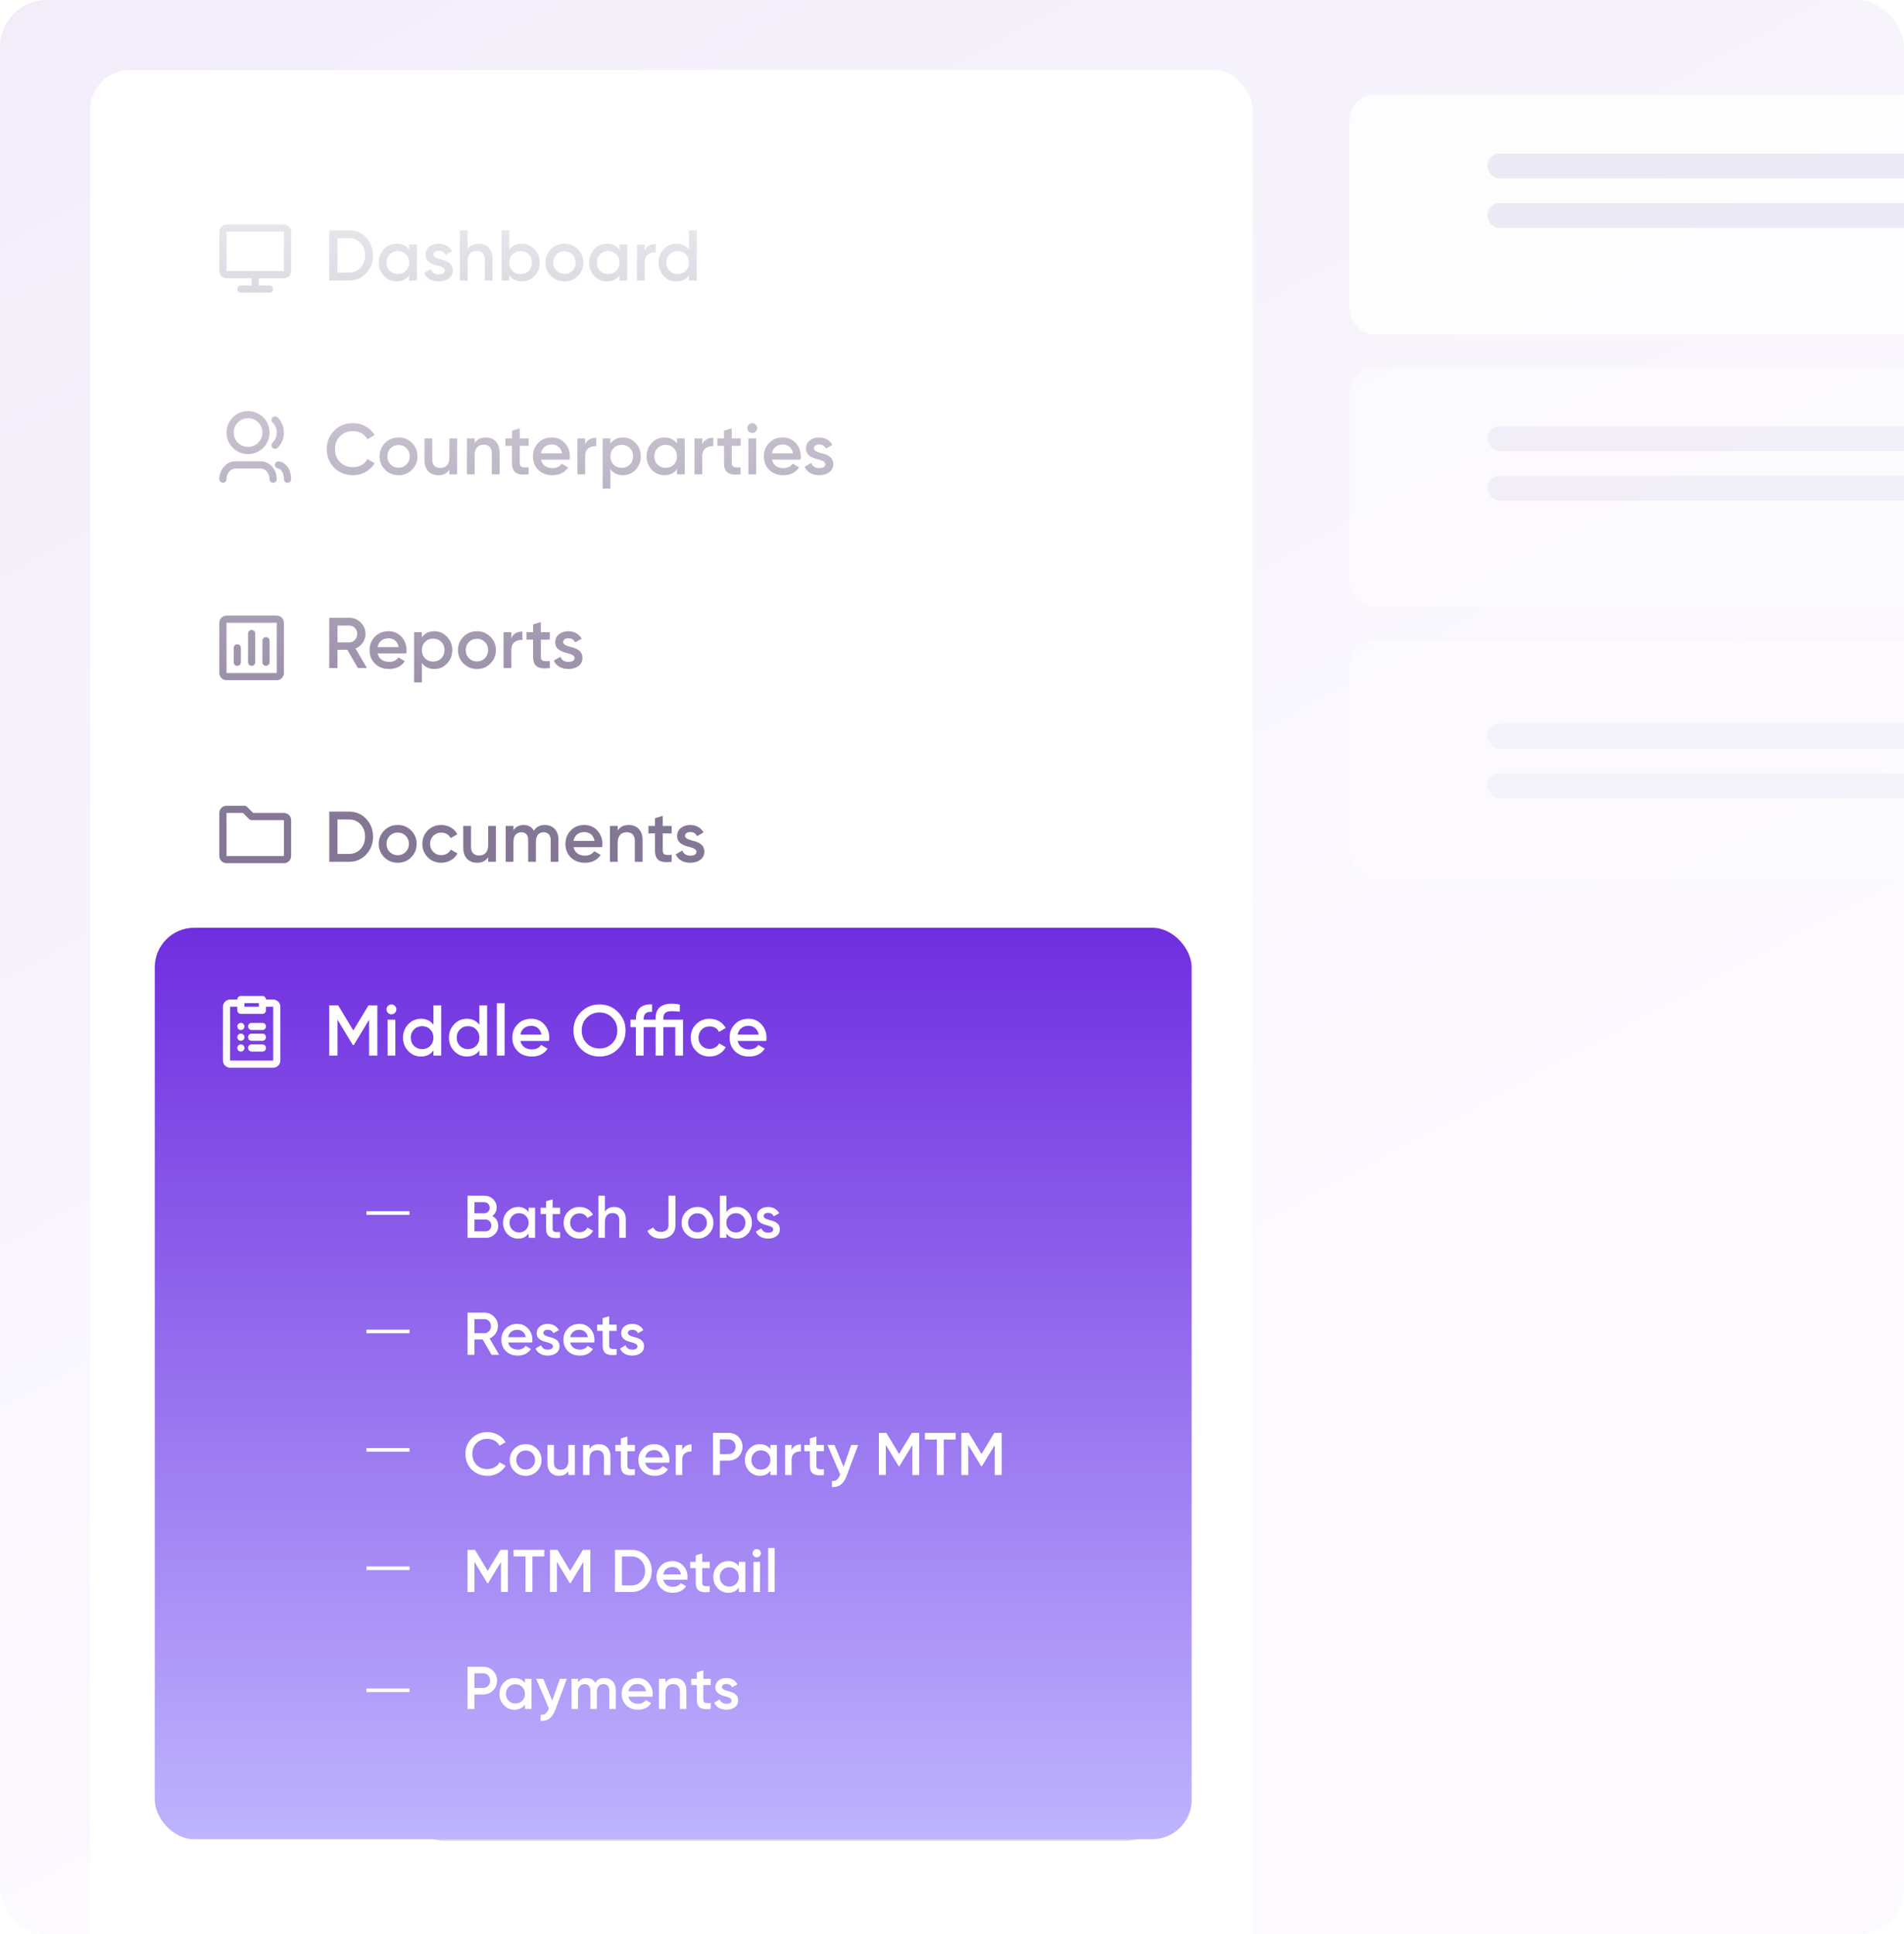
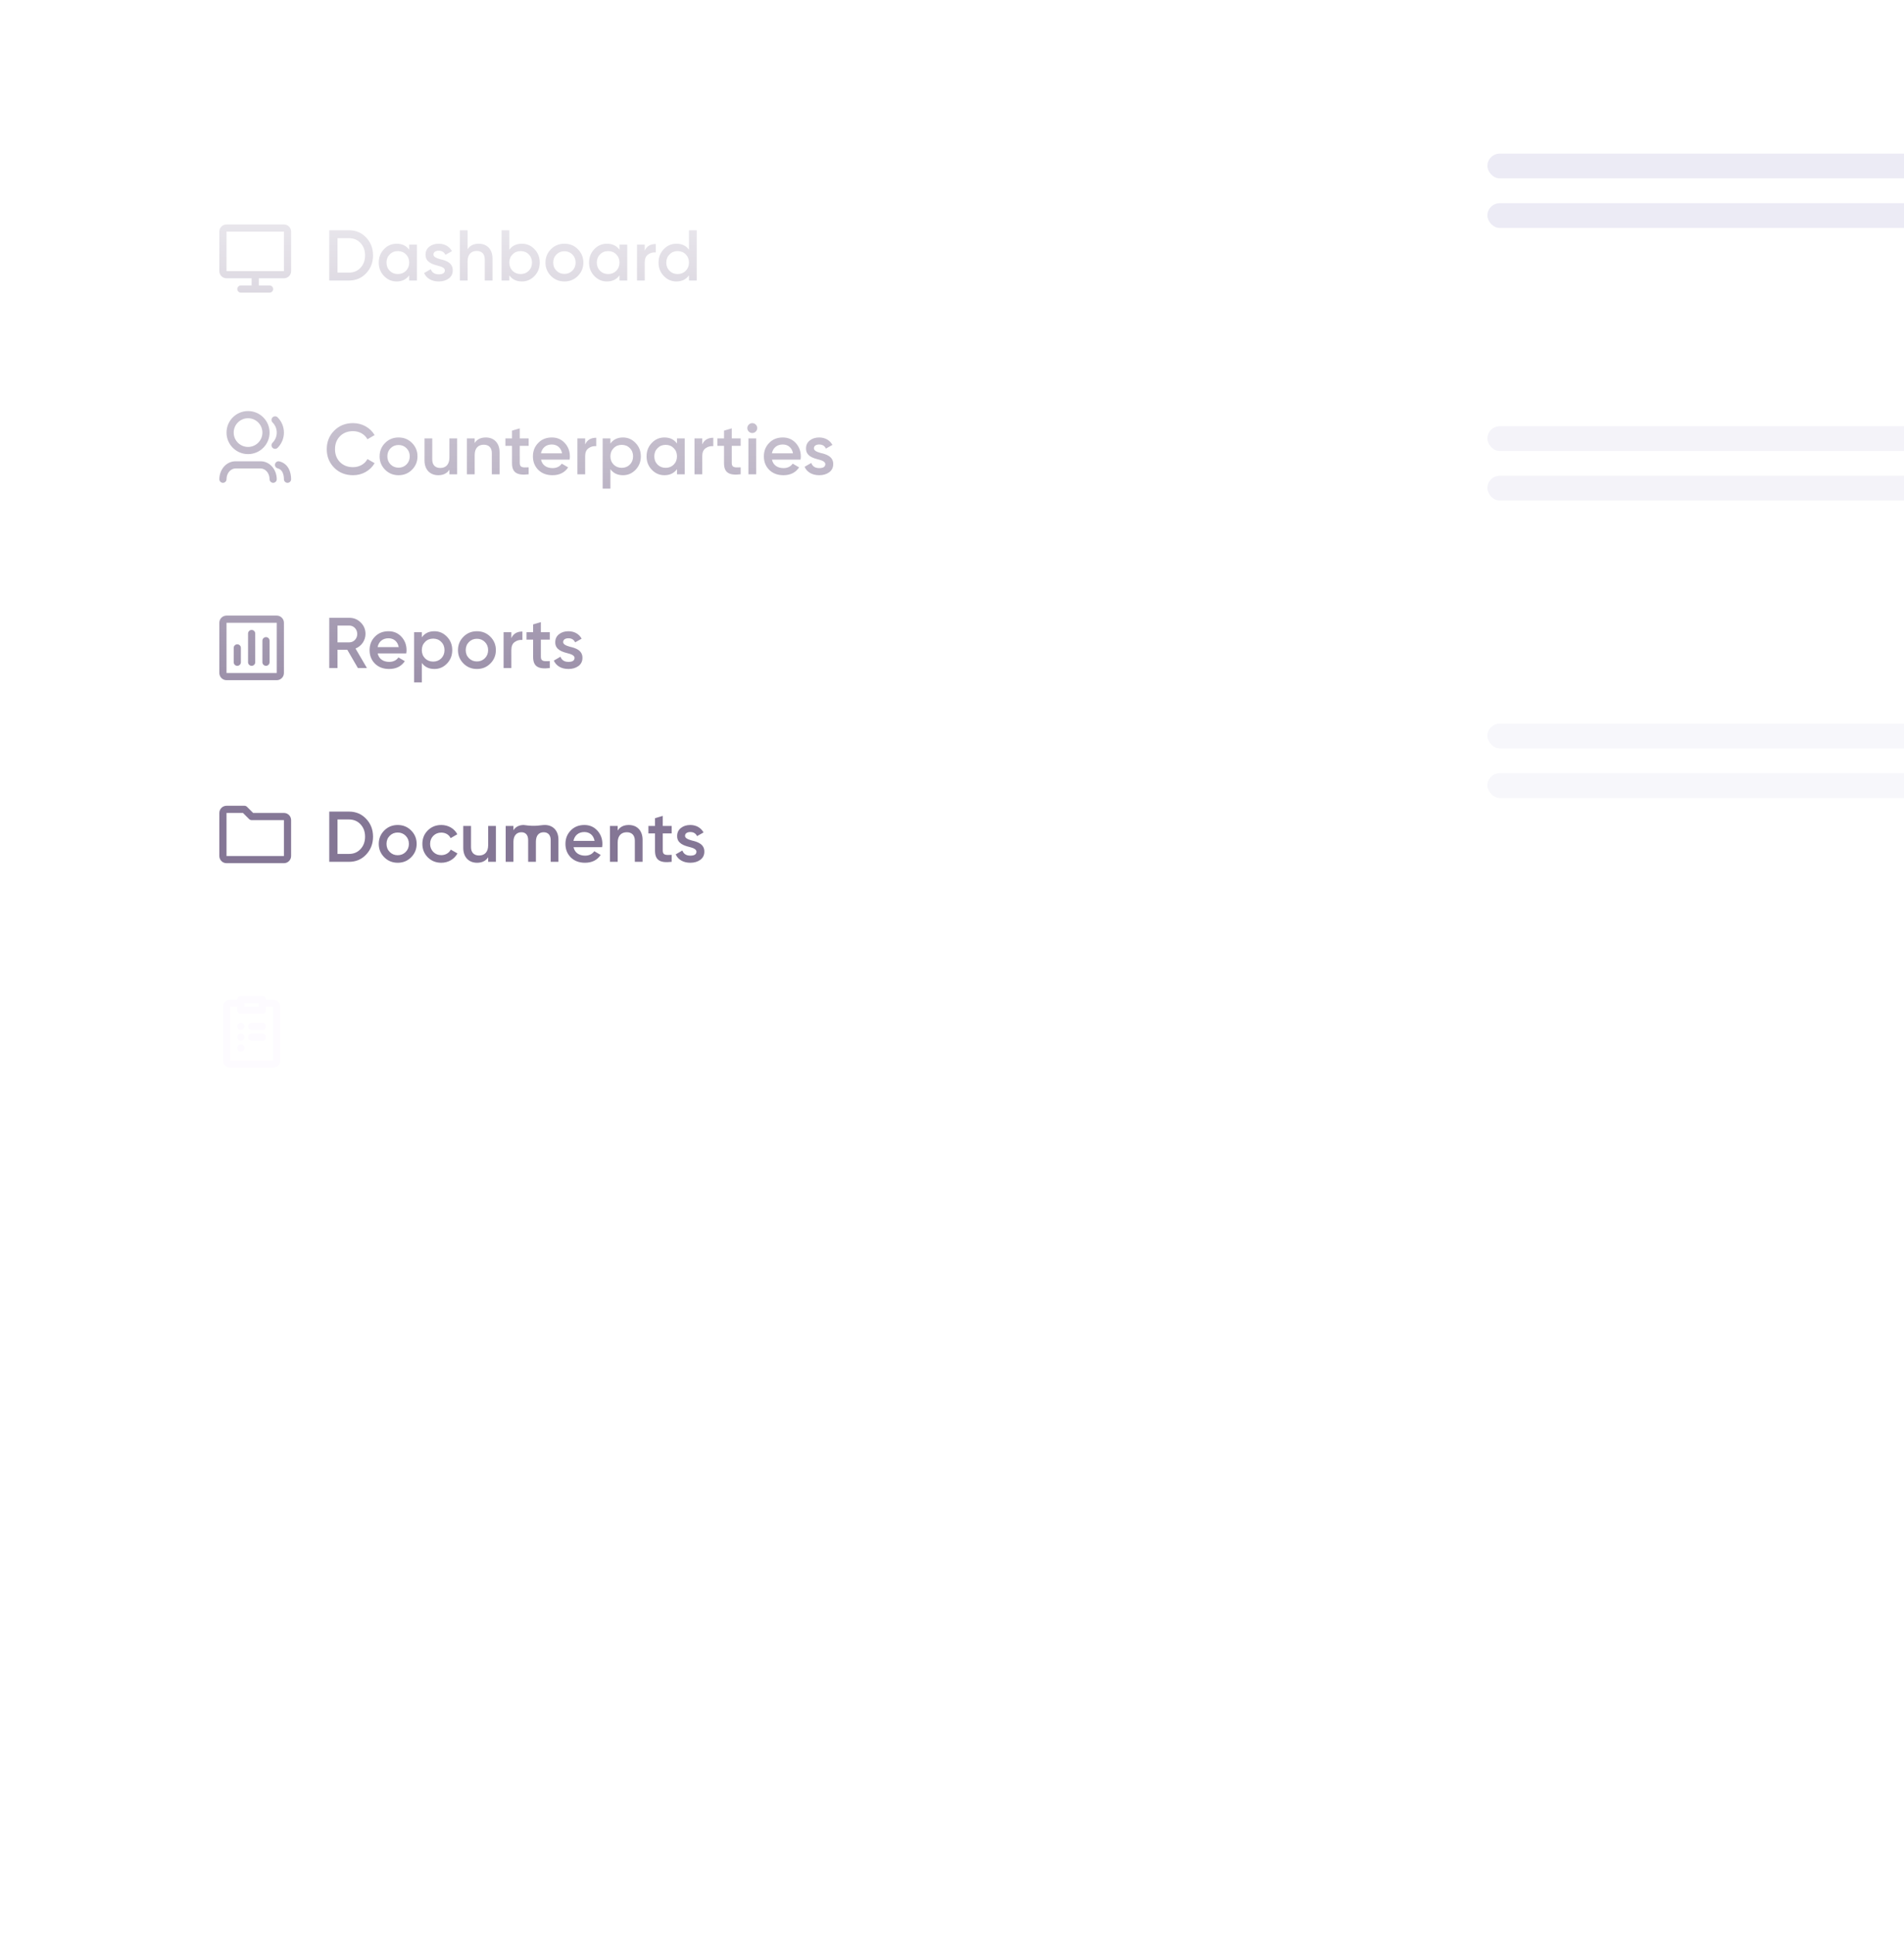
<svg xmlns="http://www.w3.org/2000/svg" width="570" height="579" viewBox="0 0 570 579" fill="none">
  <g clip-path="url(#clip0_5127_47470)">
-     <rect width="570" height="579" rx="14.047" fill="url(#paint0_linear_5127_47470)" />
    <g opacity="0.2" filter="url(#filter0_f_5127_47470)">
      <path d="M189 36.954C189 31.456 193.456 27 198.954 27H361.046C366.544 27 371 31.456 371 36.954V585.046C371 590.544 366.544 595 361.046 595H198.954C193.456 595 189 590.544 189 585.046V36.954Z" fill="#3F2258" />
    </g>
    <rect x="27" y="21" width="348" height="589" rx="11.815" fill="url(#paint1_linear_5127_47470)" />
    <g opacity="0.2" filter="url(#filter1_f_5127_47470)">
-       <path d="M123 432.954C123 427.456 127.456 423 132.954 423H337.046C342.544 423 347 427.456 347 432.954V541.046C347 546.544 342.544 551 337.046 551H132.954C127.456 551 123 546.544 123 541.046V432.954Z" fill="#3F2258" />
-     </g>
+       </g>
    <path d="M74.259 125.185C71.886 125.185 69.962 127.109 69.962 129.482C69.962 131.854 71.886 133.778 74.259 133.778C76.631 133.778 78.555 131.854 78.555 129.482C78.555 127.109 76.631 125.185 74.259 125.185ZM67.814 129.482C67.814 125.922 70.699 123.037 74.259 123.037C77.818 123.037 80.703 125.922 80.703 129.482C80.703 133.041 77.818 135.926 74.259 135.926C70.699 135.926 67.814 133.041 67.814 129.482ZM81.593 124.925C82.012 124.505 82.692 124.505 83.112 124.925C85.629 127.441 85.629 131.522 83.112 134.038C82.692 134.458 82.012 134.458 81.593 134.038C81.173 133.619 81.173 132.939 81.593 132.519C83.271 130.842 83.271 128.121 81.593 126.444C81.173 126.024 81.173 125.344 81.593 124.925ZM82.346 138.888C82.49 138.312 83.073 137.962 83.649 138.106C85.075 138.463 85.978 139.375 86.497 140.413C86.999 141.418 87.147 142.539 87.147 143.445C87.147 144.038 86.667 144.519 86.073 144.519C85.48 144.519 84.999 144.038 84.999 143.445C84.999 142.739 84.879 141.98 84.576 141.374C84.289 140.801 83.85 140.371 83.128 140.19C82.552 140.046 82.202 139.463 82.346 138.888ZM70.499 140.222C69.147 140.222 67.814 141.526 67.814 143.445C67.814 144.038 67.333 144.519 66.74 144.519C66.147 144.519 65.666 144.038 65.666 143.445C65.666 140.618 67.7 138.074 70.499 138.074H78.018C80.817 138.074 82.851 140.618 82.851 143.445C82.851 144.038 82.37 144.519 81.777 144.519C81.184 144.519 80.703 144.038 80.703 143.445C80.703 141.526 79.371 140.222 78.018 140.222H70.499Z" fill="#847695" />
-     <rect x="46.334" y="277.703" width="310.407" height="272.815" rx="11.815" fill="url(#paint2_linear_5127_47470)" />
    <path d="M65.666 69.334C65.666 68.147 66.628 67.186 67.814 67.186H84.999C86.186 67.186 87.147 68.147 87.147 69.334V81.148C87.147 82.335 86.186 83.297 84.999 83.297H77.481V85.445H80.703C81.296 85.445 81.777 85.926 81.777 86.519C81.777 87.112 81.296 87.593 80.703 87.593H72.111C71.517 87.593 71.036 87.112 71.036 86.519C71.036 85.926 71.517 85.445 72.111 85.445H75.333V83.297H67.814C66.628 83.297 65.666 82.335 65.666 81.148V69.334ZM84.999 81.148V69.334H67.814V81.148H84.999Z" fill="#847695" />
    <path d="M72.111 308.315C72.704 308.315 73.185 307.834 73.185 307.241C73.185 306.648 72.704 306.167 72.111 306.167C71.517 306.167 71.037 306.648 71.037 307.241C71.037 307.834 71.517 308.315 72.111 308.315Z" fill="#FDFBFF" />
    <path d="M74.259 307.241C74.259 306.648 74.74 306.167 75.333 306.167H78.555C79.148 306.167 79.629 306.648 79.629 307.241C79.629 307.834 79.148 308.315 78.555 308.315H75.333C74.74 308.315 74.259 307.834 74.259 307.241Z" fill="#FDFBFF" />
    <path d="M75.333 309.389C74.74 309.389 74.259 309.87 74.259 310.463C74.259 311.056 74.74 311.537 75.333 311.537H78.555C79.148 311.537 79.629 311.056 79.629 310.463C79.629 309.87 79.148 309.389 78.555 309.389H75.333Z" fill="#FDFBFF" />
-     <path d="M75.333 312.611C74.74 312.611 74.259 313.092 74.259 313.685C74.259 314.279 74.74 314.759 75.333 314.759H78.555C79.148 314.759 79.629 314.279 79.629 313.685C79.629 313.092 79.148 312.611 78.555 312.611H75.333Z" fill="#FDFBFF" />
    <path d="M73.185 310.463C73.185 311.056 72.704 311.537 72.111 311.537C71.517 311.537 71.037 311.056 71.037 310.463C71.037 309.87 71.517 309.389 72.111 309.389C72.704 309.389 73.185 309.87 73.185 310.463Z" fill="#FDFBFF" />
    <path d="M72.111 314.759C72.704 314.759 73.185 314.279 73.185 313.685C73.185 313.092 72.704 312.611 72.111 312.611C71.517 312.611 71.037 313.092 71.037 313.685C71.037 314.279 71.517 314.759 72.111 314.759Z" fill="#FDFBFF" />
    <path d="M72.111 298.111C71.517 298.111 71.037 298.592 71.037 299.185H68.888C67.702 299.185 66.74 300.147 66.74 301.334V317.445C66.74 318.631 67.702 319.593 68.888 319.593H81.777C82.964 319.593 83.925 318.631 83.925 317.445V301.334C83.925 300.147 82.964 299.185 81.777 299.185H79.629C79.629 298.592 79.148 298.111 78.555 298.111H72.111ZM79.629 301.334H81.777V317.445H68.888V301.334H71.037V302.408C71.037 303.001 71.517 303.482 72.111 303.482H78.555C79.148 303.482 79.629 303.001 79.629 302.408V301.334ZM73.185 301.334V300.259H77.481V301.334H73.185Z" fill="#FDFBFF" />
    <path d="M65.666 243.334C65.666 242.147 66.628 241.186 67.814 241.186H73.184C73.469 241.186 73.743 241.299 73.944 241.5L75.778 243.334H84.999C86.186 243.334 87.147 244.295 87.147 245.482V256.223C87.147 257.409 86.186 258.371 84.999 258.371H67.814C66.628 258.371 65.666 257.409 65.666 256.223V243.334ZM72.74 243.334L67.814 243.334V256.223H84.999V245.482H75.333C75.048 245.482 74.775 245.369 74.573 245.167L72.74 243.334Z" fill="#847695" />
    <path d="M65.666 186.408C65.666 185.222 66.628 184.26 67.814 184.26H82.851C84.038 184.26 84.999 185.222 84.999 186.408V201.445C84.999 202.631 84.038 203.593 82.851 203.593H67.814C66.628 203.593 65.666 202.631 65.666 201.445V186.408ZM82.851 186.408H67.814V201.445H82.851V186.408ZM75.333 188.556C75.926 188.556 76.407 189.037 76.407 189.63V198.223C76.407 198.816 75.926 199.297 75.333 199.297C74.74 199.297 74.259 198.816 74.259 198.223V189.63C74.259 189.037 74.74 188.556 75.333 188.556ZM79.629 190.704C80.222 190.704 80.703 191.185 80.703 191.778V198.223C80.703 198.816 80.222 199.297 79.629 199.297C79.036 199.297 78.555 198.816 78.555 198.223V191.778C78.555 191.185 79.036 190.704 79.629 190.704ZM71.036 192.852C71.63 192.852 72.111 193.333 72.111 193.926V198.223C72.111 198.816 71.63 199.297 71.036 199.297C70.443 199.297 69.962 198.816 69.962 198.223V193.926C69.962 193.333 70.443 192.852 71.036 192.852Z" fill="#847695" />
-     <path d="M98.572 68.926H104.479C106.542 68.926 108.26 69.656 109.614 71.096C110.988 72.535 111.676 74.318 111.676 76.444C111.676 78.55 110.988 80.332 109.614 81.793C108.26 83.233 106.542 83.963 104.479 83.963H98.572V68.926ZM101.042 81.6H104.479C105.897 81.6 107.057 81.106 107.938 80.139C108.84 79.172 109.291 77.927 109.291 76.444C109.291 74.941 108.84 73.716 107.938 72.75C107.057 71.783 105.897 71.289 104.479 71.289H101.042V81.6ZM122.499 74.747V73.222H124.819V83.963H122.499V82.416C121.618 83.641 120.372 84.242 118.74 84.242C117.258 84.242 116.012 83.705 114.959 82.61C113.906 81.514 113.391 80.161 113.391 78.593C113.391 77.003 113.906 75.671 114.959 74.576C116.012 73.48 117.258 72.943 118.74 72.943C120.372 72.943 121.618 73.544 122.499 74.747ZM116.678 81.063C117.322 81.707 118.138 82.03 119.105 82.03C120.072 82.03 120.888 81.707 121.532 81.063C122.177 80.397 122.499 79.581 122.499 78.593C122.499 77.604 122.177 76.788 121.532 76.144C120.888 75.478 120.072 75.156 119.105 75.156C118.138 75.156 117.322 75.478 116.678 76.144C116.033 76.788 115.711 77.604 115.711 78.593C115.711 79.581 116.033 80.397 116.678 81.063ZM129.759 76.187C129.759 76.895 130.661 77.261 131.778 77.583C133.432 77.948 135.58 78.635 135.537 80.934C135.537 81.965 135.129 82.781 134.334 83.361C133.54 83.941 132.551 84.242 131.348 84.242C129.222 84.242 127.654 83.297 126.966 81.729L128.964 80.569C129.329 81.6 130.124 82.115 131.348 82.115C132.573 82.115 133.174 81.707 133.174 80.912C133.174 80.225 132.272 79.817 131.134 79.538C129.523 79.13 127.353 78.485 127.396 76.23C127.396 75.241 127.761 74.447 128.513 73.845C129.265 73.244 130.21 72.943 131.327 72.943C133.11 72.943 134.549 73.781 135.301 75.177L133.346 76.272C132.981 75.456 132.294 75.048 131.327 75.048C130.446 75.048 129.759 75.435 129.759 76.187ZM143.315 72.943C145.786 72.943 147.44 74.618 147.44 77.368V83.963H145.12V77.604C145.12 75.993 144.196 75.112 142.714 75.112C141.081 75.112 139.986 76.122 139.986 78.206V83.963H137.666V68.926H139.986V74.597C140.695 73.501 141.79 72.943 143.315 72.943ZM156.232 72.943C157.714 72.943 158.96 73.48 160.013 74.576C161.065 75.671 161.581 77.003 161.581 78.593C161.581 80.161 161.065 81.514 160.013 82.61C158.96 83.705 157.714 84.242 156.232 84.242C154.599 84.242 153.353 83.641 152.473 82.416V83.963H150.153V68.926H152.473V74.747C153.353 73.544 154.599 72.943 156.232 72.943ZM153.439 81.063C154.084 81.707 154.9 82.03 155.867 82.03C156.833 82.03 157.65 81.707 158.294 81.063C158.939 80.397 159.261 79.581 159.261 78.593C159.261 77.604 158.939 76.788 158.294 76.144C157.65 75.478 156.833 75.156 155.867 75.156C154.9 75.156 154.084 75.478 153.439 76.144C152.795 76.788 152.473 77.604 152.473 78.593C152.473 79.581 152.795 80.397 153.439 81.063ZM168.968 84.242C167.4 84.242 166.046 83.705 164.951 82.61C163.855 81.514 163.297 80.182 163.297 78.593C163.297 77.003 163.855 75.671 164.951 74.576C166.046 73.48 167.4 72.943 168.968 72.943C170.558 72.943 171.889 73.48 172.985 74.576C174.08 75.671 174.639 77.003 174.639 78.593C174.639 80.182 174.08 81.514 172.985 82.61C171.889 83.705 170.558 84.242 168.968 84.242ZM166.583 81.02C167.228 81.664 168.023 81.987 168.968 81.987C169.913 81.987 170.708 81.664 171.352 81.02C171.997 80.376 172.319 79.559 172.319 78.593C172.319 77.626 171.997 76.81 171.352 76.165C170.708 75.521 169.913 75.198 168.968 75.198C168.023 75.198 167.228 75.521 166.583 76.165C165.939 76.81 165.617 77.626 165.617 78.593C165.617 79.559 165.939 80.376 166.583 81.02ZM185.458 74.747V73.222H187.778V83.963H185.458V82.416C184.578 83.641 183.332 84.242 181.699 84.242C180.217 84.242 178.971 83.705 177.918 82.61C176.866 81.514 176.35 80.161 176.35 78.593C176.35 77.003 176.866 75.671 177.918 74.576C178.971 73.48 180.217 72.943 181.699 72.943C183.332 72.943 184.578 73.544 185.458 74.747ZM179.637 81.063C180.281 81.707 181.098 82.03 182.064 82.03C183.031 82.03 183.847 81.707 184.492 81.063C185.136 80.397 185.458 79.581 185.458 78.593C185.458 77.604 185.136 76.788 184.492 76.144C183.847 75.478 183.031 75.156 182.064 75.156C181.098 75.156 180.281 75.478 179.637 76.144C178.992 76.788 178.67 77.604 178.67 78.593C178.67 79.581 178.992 80.397 179.637 81.063ZM193.017 73.222V75.027C193.597 73.695 194.714 73.029 196.325 73.029V75.542C195.445 75.478 194.671 75.692 194.005 76.187C193.339 76.659 193.017 77.454 193.017 78.55V83.963H190.697V73.222H193.017ZM206.258 74.747V68.926H208.578V83.963H206.258V82.416C205.377 83.641 204.131 84.242 202.498 84.242C201.016 84.242 199.77 83.705 198.718 82.61C197.665 81.514 197.149 80.161 197.149 78.593C197.149 77.003 197.665 75.671 198.718 74.576C199.77 73.48 201.016 72.943 202.498 72.943C204.131 72.943 205.377 73.544 206.258 74.747ZM200.436 81.063C201.081 81.707 201.897 82.03 202.863 82.03C203.83 82.03 204.646 81.707 205.291 81.063C205.935 80.397 206.258 79.581 206.258 78.593C206.258 77.604 205.935 76.788 205.291 76.144C204.646 75.478 203.83 75.156 202.863 75.156C201.897 75.156 201.081 75.478 200.436 76.144C199.792 76.788 199.469 77.604 199.469 78.593C199.469 79.581 199.792 80.397 200.436 81.063ZM105.682 142.242C103.427 142.242 101.537 141.49 100.054 140.008C98.572 138.504 97.82 136.657 97.82 134.444C97.82 132.232 98.572 130.384 100.054 128.902C101.537 127.398 103.427 126.647 105.682 126.647C108.411 126.647 110.859 128.021 112.148 130.234L110 131.48C109.205 129.998 107.573 129.053 105.682 129.053C104.071 129.053 102.782 129.568 101.773 130.578C100.785 131.587 100.291 132.876 100.291 134.444C100.291 136.013 100.785 137.301 101.773 138.311C102.782 139.321 104.071 139.836 105.682 139.836C107.573 139.836 109.227 138.891 110 137.409L112.148 138.633C111.525 139.729 110.623 140.61 109.463 141.275C108.325 141.92 107.057 142.242 105.682 142.242ZM119.314 142.242C117.746 142.242 116.392 141.705 115.297 140.61C114.201 139.514 113.643 138.182 113.643 136.593C113.643 135.003 114.201 133.671 115.297 132.575C116.392 131.48 117.746 130.943 119.314 130.943C120.903 130.943 122.235 131.48 123.331 132.575C124.426 133.671 124.985 135.003 124.985 136.593C124.985 138.182 124.426 139.514 123.331 140.61C122.235 141.705 120.903 142.242 119.314 142.242ZM116.929 139.02C117.574 139.664 118.369 139.987 119.314 139.987C120.259 139.987 121.054 139.664 121.698 139.02C122.343 138.375 122.665 137.559 122.665 136.593C122.665 135.626 122.343 134.81 121.698 134.165C121.054 133.521 120.259 133.198 119.314 133.198C118.369 133.198 117.574 133.521 116.929 134.165C116.285 134.81 115.963 135.626 115.963 136.593C115.963 137.559 116.285 138.375 116.929 139.02ZM134.537 136.979V131.222H136.857V141.963H134.537V140.588C133.828 141.684 132.732 142.242 131.207 142.242C128.737 142.242 127.083 140.567 127.083 137.817V131.222H129.403V137.581C129.403 139.192 130.326 140.073 131.809 140.073C133.441 140.073 134.537 139.063 134.537 136.979ZM145.434 130.943C147.904 130.943 149.559 132.618 149.559 135.368V141.963H147.239V135.604C147.239 133.993 146.315 133.113 144.833 133.113C143.2 133.113 142.104 134.122 142.104 136.206V141.963H139.784V131.222H142.104V132.597C142.813 131.501 143.909 130.943 145.434 130.943ZM158.265 131.222V133.456H155.601V138.612C155.601 139.987 156.503 139.965 158.265 139.879V141.963C154.72 142.393 153.281 141.426 153.281 138.612V133.456H151.305V131.222H153.281V128.902L155.601 128.215V131.222H158.265ZM170.519 137.581H161.969C162.313 139.213 163.623 140.115 165.406 140.115C166.631 140.115 167.554 139.664 168.177 138.784L170.089 139.901C169.037 141.469 167.468 142.242 165.385 142.242C163.645 142.242 162.227 141.705 161.153 140.653C160.079 139.578 159.542 138.225 159.542 136.593C159.542 134.981 160.079 133.65 161.131 132.575C162.184 131.48 163.559 130.943 165.213 130.943C166.781 130.943 168.07 131.501 169.079 132.597C170.089 133.693 170.605 135.046 170.605 136.614C170.605 136.85 170.583 137.173 170.519 137.581ZM161.948 135.69H168.263C167.941 133.95 166.717 133.048 165.191 133.048C163.473 133.048 162.27 134.058 161.948 135.69ZM175.181 131.222V133.027C175.761 131.695 176.878 131.029 178.489 131.029V133.542C177.608 133.478 176.835 133.693 176.169 134.187C175.503 134.659 175.181 135.454 175.181 136.55V141.963H172.861V131.222H175.181ZM186.497 130.943C187.979 130.943 189.225 131.501 190.278 132.597C191.331 133.693 191.846 135.024 191.846 136.593C191.846 138.182 191.331 139.514 190.278 140.61C189.225 141.705 187.979 142.242 186.497 142.242C184.865 142.242 183.619 141.641 182.738 140.438V146.259H180.418V131.222H182.738V132.769C183.619 131.544 184.865 130.943 186.497 130.943ZM183.705 139.063C184.349 139.707 185.165 140.03 186.132 140.03C187.099 140.03 187.915 139.707 188.559 139.063C189.204 138.397 189.526 137.581 189.526 136.593C189.526 135.604 189.204 134.788 188.559 134.144C187.915 133.478 187.099 133.155 186.132 133.155C185.165 133.155 184.349 133.478 183.705 134.144C183.06 134.788 182.738 135.604 182.738 136.593C182.738 137.581 183.06 138.397 183.705 139.063ZM202.67 132.747V131.222H204.99V141.963H202.67V140.416C201.79 141.641 200.544 142.242 198.911 142.242C197.429 142.242 196.183 141.705 195.13 140.61C194.078 139.514 193.562 138.161 193.562 136.593C193.562 135.003 194.078 133.671 195.13 132.575C196.183 131.48 197.429 130.943 198.911 130.943C200.544 130.943 201.79 131.544 202.67 132.747ZM196.849 139.063C197.493 139.707 198.31 140.03 199.276 140.03C200.243 140.03 201.059 139.707 201.704 139.063C202.348 138.397 202.67 137.581 202.67 136.593C202.67 135.604 202.348 134.788 201.704 134.144C201.059 133.478 200.243 133.155 199.276 133.155C198.31 133.155 197.493 133.478 196.849 134.144C196.204 134.788 195.882 135.604 195.882 136.593C195.882 137.581 196.204 138.397 196.849 139.063ZM210.229 131.222V133.027C210.809 131.695 211.926 131.029 213.537 131.029V133.542C212.657 133.478 211.883 133.693 211.217 134.187C210.551 134.659 210.229 135.454 210.229 136.55V141.963H207.909V131.222H210.229ZM221.732 131.222V133.456H219.069V138.612C219.069 139.987 219.971 139.965 221.732 139.879V141.963C218.188 142.393 216.749 141.426 216.749 138.612V133.456H214.772V131.222H216.749V128.902L219.069 128.215V131.222H221.732ZM226.243 129.181C225.663 129.761 224.76 129.761 224.159 129.181C223.579 128.58 223.579 127.678 224.159 127.098C224.739 126.496 225.684 126.496 226.264 127.098C226.844 127.678 226.844 128.58 226.243 129.181ZM226.371 141.963H224.051V131.222H226.371V141.963ZM239.656 137.581H231.106C231.45 139.213 232.76 140.115 234.543 140.115C235.767 140.115 236.691 139.664 237.314 138.784L239.226 139.901C238.173 141.469 236.605 142.242 234.521 142.242C232.781 142.242 231.364 141.705 230.29 140.653C229.216 139.578 228.679 138.225 228.679 136.593C228.679 134.981 229.216 133.65 230.268 132.575C231.321 131.48 232.696 130.943 234.35 130.943C235.918 130.943 237.207 131.501 238.216 132.597C239.226 133.693 239.741 135.046 239.741 136.614C239.741 136.85 239.72 137.173 239.656 137.581ZM231.084 135.69H237.4C237.078 133.95 235.853 133.048 234.328 133.048C232.61 133.048 231.407 134.058 231.084 135.69ZM243.662 134.187C243.662 134.895 244.564 135.261 245.681 135.583C247.335 135.948 249.483 136.635 249.44 138.934C249.44 139.965 249.032 140.781 248.237 141.361C247.443 141.941 246.454 142.242 245.251 142.242C243.125 142.242 241.557 141.297 240.869 139.729L242.867 138.569C243.232 139.6 244.027 140.115 245.251 140.115C246.476 140.115 247.077 139.707 247.077 138.913C247.077 138.225 246.175 137.817 245.037 137.538C243.426 137.13 241.256 136.485 241.299 134.23C241.299 133.241 241.664 132.447 242.416 131.845C243.168 131.244 244.113 130.943 245.23 130.943C247.013 130.943 248.452 131.781 249.204 133.177L247.249 134.273C246.884 133.456 246.197 133.048 245.23 133.048C244.349 133.048 243.662 133.435 243.662 134.187ZM109.85 199.963H107.143L103.964 194.485H101.042V199.963H98.572V184.926H104.587C105.94 184.926 107.079 185.398 108.002 186.344C108.948 187.267 109.42 188.406 109.42 189.759C109.42 191.671 108.217 193.411 106.434 194.12L109.85 199.963ZM104.587 187.246H101.042V192.273H104.587C105.897 192.273 106.95 191.155 106.95 189.759C106.95 188.363 105.897 187.246 104.587 187.246ZM121.62 195.581H113.07C113.414 197.213 114.724 198.115 116.507 198.115C117.732 198.115 118.655 197.664 119.278 196.784L121.19 197.901C120.138 199.469 118.569 200.242 116.486 200.242C114.746 200.242 113.328 199.705 112.254 198.653C111.18 197.578 110.643 196.225 110.643 194.593C110.643 192.981 111.18 191.65 112.232 190.575C113.285 189.48 114.66 188.943 116.314 188.943C117.882 188.943 119.171 189.501 120.181 190.597C121.19 191.693 121.706 193.046 121.706 194.614C121.706 194.85 121.684 195.173 121.62 195.581ZM113.049 193.69H119.364C119.042 191.95 117.818 191.048 116.292 191.048C114.574 191.048 113.371 192.058 113.049 193.69ZM130.041 188.943C131.523 188.943 132.769 189.501 133.822 190.597C134.875 191.693 135.39 193.024 135.39 194.593C135.39 196.182 134.875 197.514 133.822 198.61C132.769 199.705 131.523 200.242 130.041 200.242C128.409 200.242 127.163 199.641 126.282 198.438V204.259H123.962V189.222H126.282V190.769C127.163 189.544 128.409 188.943 130.041 188.943ZM127.249 197.063C127.893 197.707 128.709 198.03 129.676 198.03C130.643 198.03 131.459 197.707 132.103 197.063C132.748 196.397 133.07 195.581 133.07 194.593C133.07 193.604 132.748 192.788 132.103 192.144C131.459 191.478 130.643 191.155 129.676 191.155C128.709 191.155 127.893 191.478 127.249 192.144C126.604 192.788 126.282 193.604 126.282 194.593C126.282 195.581 126.604 196.397 127.249 197.063ZM142.777 200.242C141.209 200.242 139.856 199.705 138.76 198.61C137.665 197.514 137.106 196.182 137.106 194.593C137.106 193.003 137.665 191.671 138.76 190.575C139.856 189.48 141.209 188.943 142.777 188.943C144.367 188.943 145.699 189.48 146.794 190.575C147.89 191.671 148.448 193.003 148.448 194.593C148.448 196.182 147.89 197.514 146.794 198.61C145.699 199.705 144.367 200.242 142.777 200.242ZM140.393 197.02C141.037 197.664 141.832 197.987 142.777 197.987C143.722 197.987 144.517 197.664 145.162 197.02C145.806 196.375 146.128 195.559 146.128 194.593C146.128 193.626 145.806 192.81 145.162 192.165C144.517 191.521 143.722 191.198 142.777 191.198C141.832 191.198 141.037 191.521 140.393 192.165C139.748 192.81 139.426 193.626 139.426 194.593C139.426 195.559 139.748 196.375 140.393 197.02ZM153.081 189.222V191.027C153.661 189.695 154.778 189.029 156.389 189.029V191.542C155.508 191.478 154.735 191.693 154.069 192.187C153.403 192.659 153.081 193.454 153.081 194.55V199.963H150.761V189.222H153.081ZM164.584 189.222V191.456H161.92V196.612C161.92 197.987 162.823 197.965 164.584 197.879V199.963C161.04 200.393 159.6 199.426 159.6 196.612V191.456H157.624V189.222H159.6V186.902L161.92 186.215V189.222H164.584ZM168.588 192.187C168.588 192.895 169.49 193.261 170.608 193.583C172.262 193.948 174.41 194.635 174.367 196.934C174.367 197.965 173.959 198.781 173.164 199.361C172.369 199.941 171.381 200.242 170.178 200.242C168.051 200.242 166.483 199.297 165.796 197.729L167.793 196.569C168.159 197.6 168.953 198.115 170.178 198.115C171.402 198.115 172.004 197.707 172.004 196.913C172.004 196.225 171.102 195.817 169.963 195.538C168.352 195.13 166.182 194.485 166.225 192.23C166.225 191.241 166.59 190.447 167.342 189.845C168.094 189.244 169.039 188.943 170.156 188.943C171.939 188.943 173.379 189.781 174.13 191.177L172.176 192.273C171.81 191.456 171.123 191.048 170.156 191.048C169.276 191.048 168.588 191.435 168.588 192.187ZM98.572 242.926H104.479C106.542 242.926 108.26 243.656 109.614 245.095C110.988 246.535 111.676 248.318 111.676 250.444C111.676 252.55 110.988 254.333 109.614 255.793C108.26 257.233 106.542 257.963 104.479 257.963H98.572V242.926ZM101.042 255.6H104.479C105.897 255.6 107.057 255.106 107.938 254.139C108.84 253.173 109.291 251.927 109.291 250.444C109.291 248.941 108.84 247.716 107.938 246.75C107.057 245.783 105.897 245.289 104.479 245.289H101.042V255.6ZM119.062 258.242C117.494 258.242 116.141 257.705 115.045 256.61C113.949 255.514 113.391 254.182 113.391 252.593C113.391 251.003 113.949 249.671 115.045 248.575C116.141 247.48 117.494 246.943 119.062 246.943C120.652 246.943 121.984 247.48 123.079 248.575C124.175 249.671 124.733 251.003 124.733 252.593C124.733 254.182 124.175 255.514 123.079 256.61C121.984 257.705 120.652 258.242 119.062 258.242ZM116.678 255.02C117.322 255.664 118.117 255.987 119.062 255.987C120.007 255.987 120.802 255.664 121.446 255.02C122.091 254.375 122.413 253.559 122.413 252.593C122.413 251.626 122.091 250.81 121.446 250.165C120.802 249.521 120.007 249.198 119.062 249.198C118.117 249.198 117.322 249.521 116.678 250.165C116.033 250.81 115.711 251.626 115.711 252.593C115.711 253.559 116.033 254.375 116.678 255.02ZM132.115 258.242C130.504 258.242 129.151 257.705 128.055 256.61C126.981 255.514 126.444 254.182 126.444 252.593C126.444 250.981 126.981 249.65 128.055 248.575C129.151 247.48 130.504 246.943 132.115 246.943C134.199 246.943 136.047 248.017 136.906 249.714L134.908 250.874C134.414 249.843 133.383 249.22 132.094 249.22C131.149 249.22 130.354 249.542 129.709 250.187C129.087 250.831 128.764 251.626 128.764 252.593C128.764 253.559 129.087 254.354 129.709 254.998C130.354 255.643 131.149 255.965 132.094 255.965C133.361 255.965 134.435 255.321 134.951 254.311L136.949 255.45C136.025 257.168 134.199 258.242 132.115 258.242ZM146.143 252.979V247.222H148.463V257.963H146.143V256.588C145.434 257.684 144.338 258.242 142.813 258.242C140.343 258.242 138.689 256.567 138.689 253.817V247.222H141.009V253.581C141.009 255.192 141.932 256.073 143.414 256.073C145.047 256.073 146.143 255.063 146.143 252.979ZM163.119 246.943C165.547 246.943 167.179 248.64 167.179 251.304V257.963H164.859V251.454C164.859 249.972 164.064 249.113 162.776 249.113C161.336 249.113 160.434 250.058 160.434 251.948V257.963H158.114V251.454C158.114 249.972 157.384 249.113 156.095 249.113C154.698 249.113 153.71 250.079 153.71 251.948V257.963H151.39V247.222H153.71V248.511C154.398 247.458 155.429 246.943 156.782 246.943C158.157 246.943 159.167 247.501 159.833 248.64C160.541 247.501 161.637 246.943 163.119 246.943ZM180.253 253.581H171.703C172.047 255.213 173.357 256.115 175.14 256.115C176.364 256.115 177.288 255.664 177.911 254.784L179.823 255.901C178.77 257.469 177.202 258.242 175.118 258.242C173.378 258.242 171.961 257.705 170.887 256.653C169.813 255.578 169.276 254.225 169.276 252.593C169.276 250.981 169.813 249.65 170.865 248.575C171.918 247.48 173.293 246.943 174.947 246.943C176.515 246.943 177.804 247.501 178.813 248.597C179.823 249.693 180.338 251.046 180.338 252.614C180.338 252.85 180.317 253.173 180.253 253.581ZM171.681 251.69H177.997C177.675 249.95 176.45 249.048 174.925 249.048C173.207 249.048 172.004 250.058 171.681 251.69ZM188.244 246.943C190.715 246.943 192.369 248.618 192.369 251.368V257.963H190.049V251.604C190.049 249.993 189.125 249.113 187.643 249.113C186.01 249.113 184.915 250.122 184.915 252.206V257.963H182.595V247.222H184.915V248.597C185.624 247.501 186.719 246.943 188.244 246.943ZM201.075 247.222V249.456H198.411V254.612C198.411 255.987 199.313 255.965 201.075 255.879V257.963C197.531 258.393 196.091 257.426 196.091 254.612V249.456H194.115V247.222H196.091V244.902L198.411 244.215V247.222H201.075ZM205.079 250.187C205.079 250.895 205.981 251.261 207.098 251.583C208.752 251.948 210.901 252.635 210.858 254.934C210.858 255.965 210.449 256.781 209.655 257.361C208.86 257.941 207.872 258.242 206.669 258.242C204.542 258.242 202.974 257.297 202.286 255.729L204.284 254.569C204.649 255.6 205.444 256.115 206.669 256.115C207.893 256.115 208.495 255.707 208.495 254.913C208.495 254.225 207.592 253.817 206.454 253.538C204.843 253.13 202.673 252.485 202.716 250.23C202.716 249.241 203.081 248.447 203.833 247.845C204.585 247.244 205.53 246.943 206.647 246.943C208.43 246.943 209.869 247.781 210.621 249.177L208.666 250.273C208.301 249.456 207.614 249.048 206.647 249.048C205.766 249.048 205.079 249.435 205.079 250.187Z" fill="#847695" />
+     <path d="M98.572 68.926H104.479C106.542 68.926 108.26 69.656 109.614 71.096C110.988 72.535 111.676 74.318 111.676 76.444C111.676 78.55 110.988 80.332 109.614 81.793C108.26 83.233 106.542 83.963 104.479 83.963H98.572V68.926ZM101.042 81.6H104.479C105.897 81.6 107.057 81.106 107.938 80.139C108.84 79.172 109.291 77.927 109.291 76.444C109.291 74.941 108.84 73.716 107.938 72.75C107.057 71.783 105.897 71.289 104.479 71.289H101.042V81.6ZM122.499 74.747V73.222H124.819V83.963H122.499V82.416C121.618 83.641 120.372 84.242 118.74 84.242C117.258 84.242 116.012 83.705 114.959 82.61C113.906 81.514 113.391 80.161 113.391 78.593C113.391 77.003 113.906 75.671 114.959 74.576C116.012 73.48 117.258 72.943 118.74 72.943C120.372 72.943 121.618 73.544 122.499 74.747ZM116.678 81.063C117.322 81.707 118.138 82.03 119.105 82.03C120.072 82.03 120.888 81.707 121.532 81.063C122.177 80.397 122.499 79.581 122.499 78.593C122.499 77.604 122.177 76.788 121.532 76.144C120.888 75.478 120.072 75.156 119.105 75.156C118.138 75.156 117.322 75.478 116.678 76.144C116.033 76.788 115.711 77.604 115.711 78.593C115.711 79.581 116.033 80.397 116.678 81.063ZM129.759 76.187C129.759 76.895 130.661 77.261 131.778 77.583C133.432 77.948 135.58 78.635 135.537 80.934C135.537 81.965 135.129 82.781 134.334 83.361C133.54 83.941 132.551 84.242 131.348 84.242C129.222 84.242 127.654 83.297 126.966 81.729L128.964 80.569C129.329 81.6 130.124 82.115 131.348 82.115C132.573 82.115 133.174 81.707 133.174 80.912C133.174 80.225 132.272 79.817 131.134 79.538C129.523 79.13 127.353 78.485 127.396 76.23C127.396 75.241 127.761 74.447 128.513 73.845C129.265 73.244 130.21 72.943 131.327 72.943C133.11 72.943 134.549 73.781 135.301 75.177L133.346 76.272C132.981 75.456 132.294 75.048 131.327 75.048C130.446 75.048 129.759 75.435 129.759 76.187ZM143.315 72.943C145.786 72.943 147.44 74.618 147.44 77.368V83.963H145.12V77.604C145.12 75.993 144.196 75.112 142.714 75.112C141.081 75.112 139.986 76.122 139.986 78.206V83.963H137.666V68.926H139.986V74.597C140.695 73.501 141.79 72.943 143.315 72.943ZM156.232 72.943C157.714 72.943 158.96 73.48 160.013 74.576C161.065 75.671 161.581 77.003 161.581 78.593C161.581 80.161 161.065 81.514 160.013 82.61C158.96 83.705 157.714 84.242 156.232 84.242C154.599 84.242 153.353 83.641 152.473 82.416V83.963H150.153V68.926H152.473V74.747C153.353 73.544 154.599 72.943 156.232 72.943ZM153.439 81.063C154.084 81.707 154.9 82.03 155.867 82.03C156.833 82.03 157.65 81.707 158.294 81.063C158.939 80.397 159.261 79.581 159.261 78.593C159.261 77.604 158.939 76.788 158.294 76.144C157.65 75.478 156.833 75.156 155.867 75.156C154.9 75.156 154.084 75.478 153.439 76.144C152.795 76.788 152.473 77.604 152.473 78.593C152.473 79.581 152.795 80.397 153.439 81.063ZM168.968 84.242C167.4 84.242 166.046 83.705 164.951 82.61C163.855 81.514 163.297 80.182 163.297 78.593C163.297 77.003 163.855 75.671 164.951 74.576C166.046 73.48 167.4 72.943 168.968 72.943C170.558 72.943 171.889 73.48 172.985 74.576C174.08 75.671 174.639 77.003 174.639 78.593C174.639 80.182 174.08 81.514 172.985 82.61C171.889 83.705 170.558 84.242 168.968 84.242ZM166.583 81.02C167.228 81.664 168.023 81.987 168.968 81.987C169.913 81.987 170.708 81.664 171.352 81.02C171.997 80.376 172.319 79.559 172.319 78.593C172.319 77.626 171.997 76.81 171.352 76.165C170.708 75.521 169.913 75.198 168.968 75.198C168.023 75.198 167.228 75.521 166.583 76.165C165.939 76.81 165.617 77.626 165.617 78.593C165.617 79.559 165.939 80.376 166.583 81.02ZM185.458 74.747V73.222H187.778V83.963H185.458V82.416C184.578 83.641 183.332 84.242 181.699 84.242C180.217 84.242 178.971 83.705 177.918 82.61C176.866 81.514 176.35 80.161 176.35 78.593C176.35 77.003 176.866 75.671 177.918 74.576C178.971 73.48 180.217 72.943 181.699 72.943C183.332 72.943 184.578 73.544 185.458 74.747ZM179.637 81.063C180.281 81.707 181.098 82.03 182.064 82.03C183.031 82.03 183.847 81.707 184.492 81.063C185.136 80.397 185.458 79.581 185.458 78.593C185.458 77.604 185.136 76.788 184.492 76.144C183.847 75.478 183.031 75.156 182.064 75.156C181.098 75.156 180.281 75.478 179.637 76.144C178.992 76.788 178.67 77.604 178.67 78.593C178.67 79.581 178.992 80.397 179.637 81.063ZM193.017 73.222V75.027C193.597 73.695 194.714 73.029 196.325 73.029V75.542C195.445 75.478 194.671 75.692 194.005 76.187C193.339 76.659 193.017 77.454 193.017 78.55V83.963H190.697V73.222H193.017ZM206.258 74.747V68.926H208.578V83.963H206.258V82.416C205.377 83.641 204.131 84.242 202.498 84.242C201.016 84.242 199.77 83.705 198.718 82.61C197.665 81.514 197.149 80.161 197.149 78.593C197.149 77.003 197.665 75.671 198.718 74.576C199.77 73.48 201.016 72.943 202.498 72.943C204.131 72.943 205.377 73.544 206.258 74.747ZM200.436 81.063C201.081 81.707 201.897 82.03 202.863 82.03C203.83 82.03 204.646 81.707 205.291 81.063C205.935 80.397 206.258 79.581 206.258 78.593C206.258 77.604 205.935 76.788 205.291 76.144C204.646 75.478 203.83 75.156 202.863 75.156C201.897 75.156 201.081 75.478 200.436 76.144C199.792 76.788 199.469 77.604 199.469 78.593C199.469 79.581 199.792 80.397 200.436 81.063ZM105.682 142.242C103.427 142.242 101.537 141.49 100.054 140.008C98.572 138.504 97.82 136.657 97.82 134.444C97.82 132.232 98.572 130.384 100.054 128.902C101.537 127.398 103.427 126.647 105.682 126.647C108.411 126.647 110.859 128.021 112.148 130.234L110 131.48C109.205 129.998 107.573 129.053 105.682 129.053C104.071 129.053 102.782 129.568 101.773 130.578C100.785 131.587 100.291 132.876 100.291 134.444C100.291 136.013 100.785 137.301 101.773 138.311C102.782 139.321 104.071 139.836 105.682 139.836C107.573 139.836 109.227 138.891 110 137.409L112.148 138.633C111.525 139.729 110.623 140.61 109.463 141.275C108.325 141.92 107.057 142.242 105.682 142.242ZM119.314 142.242C117.746 142.242 116.392 141.705 115.297 140.61C114.201 139.514 113.643 138.182 113.643 136.593C113.643 135.003 114.201 133.671 115.297 132.575C116.392 131.48 117.746 130.943 119.314 130.943C120.903 130.943 122.235 131.48 123.331 132.575C124.426 133.671 124.985 135.003 124.985 136.593C124.985 138.182 124.426 139.514 123.331 140.61C122.235 141.705 120.903 142.242 119.314 142.242ZM116.929 139.02C117.574 139.664 118.369 139.987 119.314 139.987C120.259 139.987 121.054 139.664 121.698 139.02C122.343 138.375 122.665 137.559 122.665 136.593C122.665 135.626 122.343 134.81 121.698 134.165C121.054 133.521 120.259 133.198 119.314 133.198C118.369 133.198 117.574 133.521 116.929 134.165C116.285 134.81 115.963 135.626 115.963 136.593C115.963 137.559 116.285 138.375 116.929 139.02ZM134.537 136.979V131.222H136.857V141.963H134.537V140.588C133.828 141.684 132.732 142.242 131.207 142.242C128.737 142.242 127.083 140.567 127.083 137.817V131.222H129.403V137.581C129.403 139.192 130.326 140.073 131.809 140.073C133.441 140.073 134.537 139.063 134.537 136.979ZM145.434 130.943C147.904 130.943 149.559 132.618 149.559 135.368V141.963H147.239V135.604C147.239 133.993 146.315 133.113 144.833 133.113C143.2 133.113 142.104 134.122 142.104 136.206V141.963H139.784V131.222H142.104V132.597C142.813 131.501 143.909 130.943 145.434 130.943ZM158.265 131.222V133.456H155.601V138.612C155.601 139.987 156.503 139.965 158.265 139.879V141.963C154.72 142.393 153.281 141.426 153.281 138.612V133.456H151.305V131.222H153.281V128.902L155.601 128.215V131.222H158.265ZM170.519 137.581H161.969C162.313 139.213 163.623 140.115 165.406 140.115C166.631 140.115 167.554 139.664 168.177 138.784L170.089 139.901C169.037 141.469 167.468 142.242 165.385 142.242C163.645 142.242 162.227 141.705 161.153 140.653C160.079 139.578 159.542 138.225 159.542 136.593C159.542 134.981 160.079 133.65 161.131 132.575C162.184 131.48 163.559 130.943 165.213 130.943C166.781 130.943 168.07 131.501 169.079 132.597C170.089 133.693 170.605 135.046 170.605 136.614C170.605 136.85 170.583 137.173 170.519 137.581ZM161.948 135.69H168.263C167.941 133.95 166.717 133.048 165.191 133.048C163.473 133.048 162.27 134.058 161.948 135.69ZM175.181 131.222V133.027C175.761 131.695 176.878 131.029 178.489 131.029V133.542C177.608 133.478 176.835 133.693 176.169 134.187C175.503 134.659 175.181 135.454 175.181 136.55V141.963H172.861V131.222H175.181ZM186.497 130.943C187.979 130.943 189.225 131.501 190.278 132.597C191.331 133.693 191.846 135.024 191.846 136.593C191.846 138.182 191.331 139.514 190.278 140.61C189.225 141.705 187.979 142.242 186.497 142.242C184.865 142.242 183.619 141.641 182.738 140.438V146.259H180.418V131.222H182.738V132.769C183.619 131.544 184.865 130.943 186.497 130.943ZM183.705 139.063C184.349 139.707 185.165 140.03 186.132 140.03C187.099 140.03 187.915 139.707 188.559 139.063C189.204 138.397 189.526 137.581 189.526 136.593C189.526 135.604 189.204 134.788 188.559 134.144C187.915 133.478 187.099 133.155 186.132 133.155C185.165 133.155 184.349 133.478 183.705 134.144C183.06 134.788 182.738 135.604 182.738 136.593C182.738 137.581 183.06 138.397 183.705 139.063ZM202.67 132.747V131.222H204.99V141.963H202.67V140.416C201.79 141.641 200.544 142.242 198.911 142.242C197.429 142.242 196.183 141.705 195.13 140.61C194.078 139.514 193.562 138.161 193.562 136.593C193.562 135.003 194.078 133.671 195.13 132.575C196.183 131.48 197.429 130.943 198.911 130.943C200.544 130.943 201.79 131.544 202.67 132.747ZM196.849 139.063C197.493 139.707 198.31 140.03 199.276 140.03C200.243 140.03 201.059 139.707 201.704 139.063C202.348 138.397 202.67 137.581 202.67 136.593C202.67 135.604 202.348 134.788 201.704 134.144C201.059 133.478 200.243 133.155 199.276 133.155C198.31 133.155 197.493 133.478 196.849 134.144C196.204 134.788 195.882 135.604 195.882 136.593C195.882 137.581 196.204 138.397 196.849 139.063ZM210.229 131.222V133.027C210.809 131.695 211.926 131.029 213.537 131.029V133.542C212.657 133.478 211.883 133.693 211.217 134.187C210.551 134.659 210.229 135.454 210.229 136.55V141.963H207.909V131.222H210.229ZM221.732 131.222V133.456H219.069V138.612C219.069 139.987 219.971 139.965 221.732 139.879V141.963C218.188 142.393 216.749 141.426 216.749 138.612V133.456H214.772V131.222H216.749V128.902L219.069 128.215V131.222H221.732ZM226.243 129.181C225.663 129.761 224.76 129.761 224.159 129.181C223.579 128.58 223.579 127.678 224.159 127.098C224.739 126.496 225.684 126.496 226.264 127.098C226.844 127.678 226.844 128.58 226.243 129.181ZM226.371 141.963H224.051V131.222H226.371V141.963ZM239.656 137.581H231.106C231.45 139.213 232.76 140.115 234.543 140.115C235.767 140.115 236.691 139.664 237.314 138.784L239.226 139.901C238.173 141.469 236.605 142.242 234.521 142.242C232.781 142.242 231.364 141.705 230.29 140.653C229.216 139.578 228.679 138.225 228.679 136.593C228.679 134.981 229.216 133.65 230.268 132.575C231.321 131.48 232.696 130.943 234.35 130.943C235.918 130.943 237.207 131.501 238.216 132.597C239.226 133.693 239.741 135.046 239.741 136.614C239.741 136.85 239.72 137.173 239.656 137.581ZM231.084 135.69H237.4C237.078 133.95 235.853 133.048 234.328 133.048C232.61 133.048 231.407 134.058 231.084 135.69ZM243.662 134.187C243.662 134.895 244.564 135.261 245.681 135.583C247.335 135.948 249.483 136.635 249.44 138.934C249.44 139.965 249.032 140.781 248.237 141.361C247.443 141.941 246.454 142.242 245.251 142.242C243.125 142.242 241.557 141.297 240.869 139.729L242.867 138.569C243.232 139.6 244.027 140.115 245.251 140.115C246.476 140.115 247.077 139.707 247.077 138.913C247.077 138.225 246.175 137.817 245.037 137.538C243.426 137.13 241.256 136.485 241.299 134.23C241.299 133.241 241.664 132.447 242.416 131.845C243.168 131.244 244.113 130.943 245.23 130.943C247.013 130.943 248.452 131.781 249.204 133.177L247.249 134.273C246.884 133.456 246.197 133.048 245.23 133.048C244.349 133.048 243.662 133.435 243.662 134.187ZM109.85 199.963H107.143L103.964 194.485H101.042V199.963H98.572V184.926H104.587C105.94 184.926 107.079 185.398 108.002 186.344C108.948 187.267 109.42 188.406 109.42 189.759C109.42 191.671 108.217 193.411 106.434 194.12L109.85 199.963ZM104.587 187.246H101.042V192.273H104.587C105.897 192.273 106.95 191.155 106.95 189.759C106.95 188.363 105.897 187.246 104.587 187.246ZM121.62 195.581H113.07C113.414 197.213 114.724 198.115 116.507 198.115C117.732 198.115 118.655 197.664 119.278 196.784L121.19 197.901C120.138 199.469 118.569 200.242 116.486 200.242C114.746 200.242 113.328 199.705 112.254 198.653C111.18 197.578 110.643 196.225 110.643 194.593C110.643 192.981 111.18 191.65 112.232 190.575C113.285 189.48 114.66 188.943 116.314 188.943C117.882 188.943 119.171 189.501 120.181 190.597C121.19 191.693 121.706 193.046 121.706 194.614C121.706 194.85 121.684 195.173 121.62 195.581ZM113.049 193.69H119.364C119.042 191.95 117.818 191.048 116.292 191.048C114.574 191.048 113.371 192.058 113.049 193.69ZM130.041 188.943C131.523 188.943 132.769 189.501 133.822 190.597C134.875 191.693 135.39 193.024 135.39 194.593C135.39 196.182 134.875 197.514 133.822 198.61C132.769 199.705 131.523 200.242 130.041 200.242C128.409 200.242 127.163 199.641 126.282 198.438V204.259H123.962V189.222H126.282V190.769C127.163 189.544 128.409 188.943 130.041 188.943ZM127.249 197.063C127.893 197.707 128.709 198.03 129.676 198.03C130.643 198.03 131.459 197.707 132.103 197.063C132.748 196.397 133.07 195.581 133.07 194.593C133.07 193.604 132.748 192.788 132.103 192.144C131.459 191.478 130.643 191.155 129.676 191.155C128.709 191.155 127.893 191.478 127.249 192.144C126.604 192.788 126.282 193.604 126.282 194.593C126.282 195.581 126.604 196.397 127.249 197.063ZM142.777 200.242C141.209 200.242 139.856 199.705 138.76 198.61C137.665 197.514 137.106 196.182 137.106 194.593C137.106 193.003 137.665 191.671 138.76 190.575C139.856 189.48 141.209 188.943 142.777 188.943C144.367 188.943 145.699 189.48 146.794 190.575C147.89 191.671 148.448 193.003 148.448 194.593C148.448 196.182 147.89 197.514 146.794 198.61C145.699 199.705 144.367 200.242 142.777 200.242ZM140.393 197.02C141.037 197.664 141.832 197.987 142.777 197.987C143.722 197.987 144.517 197.664 145.162 197.02C145.806 196.375 146.128 195.559 146.128 194.593C146.128 193.626 145.806 192.81 145.162 192.165C144.517 191.521 143.722 191.198 142.777 191.198C141.832 191.198 141.037 191.521 140.393 192.165C139.748 192.81 139.426 193.626 139.426 194.593C139.426 195.559 139.748 196.375 140.393 197.02ZM153.081 189.222V191.027C153.661 189.695 154.778 189.029 156.389 189.029V191.542C155.508 191.478 154.735 191.693 154.069 192.187C153.403 192.659 153.081 193.454 153.081 194.55V199.963H150.761V189.222H153.081ZM164.584 189.222V191.456H161.92V196.612C161.92 197.987 162.823 197.965 164.584 197.879V199.963C161.04 200.393 159.6 199.426 159.6 196.612V191.456H157.624V189.222H159.6V186.902L161.92 186.215V189.222H164.584ZM168.588 192.187C168.588 192.895 169.49 193.261 170.608 193.583C172.262 193.948 174.41 194.635 174.367 196.934C174.367 197.965 173.959 198.781 173.164 199.361C172.369 199.941 171.381 200.242 170.178 200.242C168.051 200.242 166.483 199.297 165.796 197.729L167.793 196.569C168.159 197.6 168.953 198.115 170.178 198.115C171.402 198.115 172.004 197.707 172.004 196.913C172.004 196.225 171.102 195.817 169.963 195.538C168.352 195.13 166.182 194.485 166.225 192.23C166.225 191.241 166.59 190.447 167.342 189.845C168.094 189.244 169.039 188.943 170.156 188.943C171.939 188.943 173.379 189.781 174.13 191.177L172.176 192.273C171.81 191.456 171.123 191.048 170.156 191.048C169.276 191.048 168.588 191.435 168.588 192.187ZM98.572 242.926H104.479C106.542 242.926 108.26 243.656 109.614 245.095C110.988 246.535 111.676 248.318 111.676 250.444C111.676 252.55 110.988 254.333 109.614 255.793C108.26 257.233 106.542 257.963 104.479 257.963H98.572V242.926ZM101.042 255.6H104.479C105.897 255.6 107.057 255.106 107.938 254.139C108.84 253.173 109.291 251.927 109.291 250.444C109.291 248.941 108.84 247.716 107.938 246.75C107.057 245.783 105.897 245.289 104.479 245.289H101.042V255.6ZM119.062 258.242C117.494 258.242 116.141 257.705 115.045 256.61C113.949 255.514 113.391 254.182 113.391 252.593C113.391 251.003 113.949 249.671 115.045 248.575C116.141 247.48 117.494 246.943 119.062 246.943C120.652 246.943 121.984 247.48 123.079 248.575C124.175 249.671 124.733 251.003 124.733 252.593C124.733 254.182 124.175 255.514 123.079 256.61C121.984 257.705 120.652 258.242 119.062 258.242ZM116.678 255.02C117.322 255.664 118.117 255.987 119.062 255.987C120.007 255.987 120.802 255.664 121.446 255.02C122.091 254.375 122.413 253.559 122.413 252.593C122.413 251.626 122.091 250.81 121.446 250.165C120.802 249.521 120.007 249.198 119.062 249.198C118.117 249.198 117.322 249.521 116.678 250.165C116.033 250.81 115.711 251.626 115.711 252.593C115.711 253.559 116.033 254.375 116.678 255.02ZM132.115 258.242C130.504 258.242 129.151 257.705 128.055 256.61C126.981 255.514 126.444 254.182 126.444 252.593C126.444 250.981 126.981 249.65 128.055 248.575C129.151 247.48 130.504 246.943 132.115 246.943C134.199 246.943 136.047 248.017 136.906 249.714L134.908 250.874C134.414 249.843 133.383 249.22 132.094 249.22C131.149 249.22 130.354 249.542 129.709 250.187C129.087 250.831 128.764 251.626 128.764 252.593C128.764 253.559 129.087 254.354 129.709 254.998C130.354 255.643 131.149 255.965 132.094 255.965C133.361 255.965 134.435 255.321 134.951 254.311L136.949 255.45C136.025 257.168 134.199 258.242 132.115 258.242ZM146.143 252.979V247.222H148.463V257.963H146.143V256.588C145.434 257.684 144.338 258.242 142.813 258.242C140.343 258.242 138.689 256.567 138.689 253.817V247.222H141.009V253.581C141.009 255.192 141.932 256.073 143.414 256.073C145.047 256.073 146.143 255.063 146.143 252.979ZM163.119 246.943C165.547 246.943 167.179 248.64 167.179 251.304V257.963H164.859V251.454C164.859 249.972 164.064 249.113 162.776 249.113C161.336 249.113 160.434 250.058 160.434 251.948V257.963H158.114V251.454C158.114 249.972 157.384 249.113 156.095 249.113C154.698 249.113 153.71 250.079 153.71 251.948V257.963H151.39V247.222H153.71V248.511C154.398 247.458 155.429 246.943 156.782 246.943C160.541 247.501 161.637 246.943 163.119 246.943ZM180.253 253.581H171.703C172.047 255.213 173.357 256.115 175.14 256.115C176.364 256.115 177.288 255.664 177.911 254.784L179.823 255.901C178.77 257.469 177.202 258.242 175.118 258.242C173.378 258.242 171.961 257.705 170.887 256.653C169.813 255.578 169.276 254.225 169.276 252.593C169.276 250.981 169.813 249.65 170.865 248.575C171.918 247.48 173.293 246.943 174.947 246.943C176.515 246.943 177.804 247.501 178.813 248.597C179.823 249.693 180.338 251.046 180.338 252.614C180.338 252.85 180.317 253.173 180.253 253.581ZM171.681 251.69H177.997C177.675 249.95 176.45 249.048 174.925 249.048C173.207 249.048 172.004 250.058 171.681 251.69ZM188.244 246.943C190.715 246.943 192.369 248.618 192.369 251.368V257.963H190.049V251.604C190.049 249.993 189.125 249.113 187.643 249.113C186.01 249.113 184.915 250.122 184.915 252.206V257.963H182.595V247.222H184.915V248.597C185.624 247.501 186.719 246.943 188.244 246.943ZM201.075 247.222V249.456H198.411V254.612C198.411 255.987 199.313 255.965 201.075 255.879V257.963C197.531 258.393 196.091 257.426 196.091 254.612V249.456H194.115V247.222H196.091V244.902L198.411 244.215V247.222H201.075ZM205.079 250.187C205.079 250.895 205.981 251.261 207.098 251.583C208.752 251.948 210.901 252.635 210.858 254.934C210.858 255.965 210.449 256.781 209.655 257.361C208.86 257.941 207.872 258.242 206.669 258.242C204.542 258.242 202.974 257.297 202.286 255.729L204.284 254.569C204.649 255.6 205.444 256.115 206.669 256.115C207.893 256.115 208.495 255.707 208.495 254.913C208.495 254.225 207.592 253.817 206.454 253.538C204.843 253.13 202.673 252.485 202.716 250.23C202.716 249.241 203.081 248.447 203.833 247.845C204.585 247.244 205.53 246.943 206.647 246.943C208.43 246.943 209.869 247.781 210.621 249.177L208.666 250.273C208.301 249.456 207.614 249.048 206.647 249.048C205.766 249.048 205.079 249.435 205.079 250.187Z" fill="#847695" />
    <path d="M110.322 300.926H112.965V315.963H110.494V305.244L105.919 312.805H105.618L101.042 305.222V315.963H98.572V300.926H101.236L105.768 308.444L110.322 300.926ZM118.218 303.181C117.638 303.761 116.736 303.761 116.135 303.181C115.555 302.58 115.555 301.678 116.135 301.098C116.715 300.496 117.66 300.496 118.24 301.098C118.82 301.678 118.82 302.58 118.218 303.181ZM118.347 315.963H116.027V305.222H118.347V315.963ZM129.762 306.747V300.926H132.082V315.963H129.762V314.416C128.882 315.641 127.636 316.242 126.003 316.242C124.521 316.242 123.275 315.705 122.223 314.61C121.17 313.514 120.654 312.161 120.654 310.593C120.654 309.003 121.17 307.671 122.223 306.575C123.275 305.48 124.521 304.943 126.003 304.943C127.636 304.943 128.882 305.544 129.762 306.747ZM123.941 313.063C124.585 313.707 125.402 314.03 126.368 314.03C127.335 314.03 128.151 313.707 128.796 313.063C129.44 312.397 129.762 311.581 129.762 310.593C129.762 309.604 129.44 308.788 128.796 308.144C128.151 307.478 127.335 307.155 126.368 307.155C125.402 307.155 124.585 307.478 123.941 308.144C123.297 308.788 122.974 309.604 122.974 310.593C122.974 311.581 123.297 312.397 123.941 313.063ZM143.508 306.747V300.926H145.828V315.963H143.508V314.416C142.627 315.641 141.381 316.242 139.749 316.242C138.267 316.242 137.021 315.705 135.968 314.61C134.916 313.514 134.4 312.161 134.4 310.593C134.4 309.003 134.916 307.671 135.968 306.575C137.021 305.48 138.267 304.943 139.749 304.943C141.381 304.943 142.627 305.544 143.508 306.747ZM137.687 313.063C138.331 313.707 139.147 314.03 140.114 314.03C141.081 314.03 141.897 313.707 142.541 313.063C143.186 312.397 143.508 311.581 143.508 310.593C143.508 309.604 143.186 308.788 142.541 308.144C141.897 307.478 141.081 307.155 140.114 307.155C139.147 307.155 138.331 307.478 137.687 308.144C137.042 308.788 136.72 309.604 136.72 310.593C136.72 311.581 137.042 312.397 137.687 313.063ZM151.067 315.963H148.747V300.281H151.067V315.963ZM164.351 311.581H155.802C156.145 313.213 157.456 314.115 159.239 314.115C160.463 314.115 161.387 313.664 162.01 312.784L163.922 313.901C162.869 315.469 161.301 316.242 159.217 316.242C157.477 316.242 156.059 315.705 154.985 314.653C153.911 313.578 153.374 312.225 153.374 310.593C153.374 308.981 153.911 307.65 154.964 306.575C156.016 305.48 157.391 304.943 159.045 304.943C160.613 304.943 161.902 305.501 162.912 306.597C163.922 307.693 164.437 309.046 164.437 310.614C164.437 310.85 164.416 311.173 164.351 311.581ZM155.78 309.69H162.096C161.773 307.95 160.549 307.048 159.024 307.048C157.305 307.048 156.102 308.058 155.78 309.69ZM184.996 313.987C183.492 315.49 181.644 316.242 179.475 316.242C177.305 316.242 175.458 315.49 173.933 313.987C172.429 312.461 171.677 310.614 171.677 308.444C171.677 306.275 172.429 304.427 173.933 302.924C175.458 301.398 177.305 300.647 179.475 300.647C181.644 300.647 183.492 301.398 184.996 302.924C186.521 304.427 187.273 306.275 187.273 308.444C187.273 310.614 186.521 312.461 184.996 313.987ZM175.673 312.311C176.704 313.321 177.971 313.836 179.475 313.836C180.979 313.836 182.246 313.321 183.256 312.311C184.287 311.28 184.802 309.991 184.802 308.444C184.802 306.898 184.287 305.609 183.256 304.599C182.246 303.568 180.979 303.053 179.475 303.053C177.971 303.053 176.704 303.568 175.673 304.599C174.663 305.609 174.147 306.898 174.147 308.444C174.147 309.991 174.663 311.28 175.673 312.311ZM198.591 305.222H204.477V315.963H202.157V307.456H198.591V315.963H196.271V307.456H192.684V315.963H190.364V307.456H188.731V305.222H190.364V305.007C190.364 302.064 192.039 300.453 195.219 300.647V302.881C193.522 302.73 192.684 303.439 192.684 305.007V305.222H196.271V304.793C196.271 301.893 197.882 300.432 201.126 300.432C201.878 300.432 202.673 300.518 203.51 300.711V302.838C202.759 302.73 201.964 302.666 201.126 302.666C199.407 302.666 198.591 303.224 198.591 304.793V305.222ZM212.454 316.242C210.843 316.242 209.49 315.705 208.394 314.61C207.32 313.514 206.783 312.182 206.783 310.593C206.783 308.981 207.32 307.65 208.394 306.575C209.49 305.48 210.843 304.943 212.454 304.943C214.538 304.943 216.386 306.017 217.245 307.714L215.247 308.874C214.753 307.843 213.722 307.22 212.433 307.22C211.488 307.22 210.693 307.542 210.049 308.187C209.426 308.831 209.103 309.626 209.103 310.593C209.103 311.559 209.426 312.354 210.049 312.998C210.693 313.643 211.488 313.965 212.433 313.965C213.7 313.965 214.774 313.321 215.29 312.311L217.288 313.45C216.364 315.168 214.538 316.242 212.454 316.242ZM229.387 311.581H220.838C221.181 313.213 222.492 314.115 224.275 314.115C225.499 314.115 226.423 313.664 227.046 312.784L228.958 313.901C227.905 315.469 226.337 316.242 224.253 316.242C222.513 316.242 221.095 315.705 220.021 314.653C218.947 313.578 218.41 312.225 218.41 310.593C218.41 308.981 218.947 307.65 220 306.575C221.052 305.48 222.427 304.943 224.081 304.943C225.649 304.943 226.938 305.501 227.948 306.597C228.958 307.693 229.473 309.046 229.473 310.614C229.473 310.85 229.452 311.173 229.387 311.581ZM220.816 309.69H227.132C226.809 307.95 225.585 307.048 224.06 307.048C222.341 307.048 221.138 308.058 220.816 309.69Z" fill="white" />
    <rect x="40.963" y="26.371" width="265.296" height="220.185" fill="url(#paint3_linear_5127_47470)" />
    <path d="M147.391 363.977C148.49 364.553 149.157 365.599 149.157 366.915C149.157 367.942 148.797 368.807 148.058 369.492C147.319 370.177 146.436 370.52 145.372 370.52H139.965V357.902H144.976C146.003 357.902 146.886 358.245 147.589 358.912C148.31 359.579 148.671 360.408 148.671 361.399C148.671 362.499 148.238 363.346 147.391 363.977ZM144.976 359.849H142.038V363.166H144.976C145.895 363.166 146.598 362.445 146.598 361.507C146.598 360.57 145.895 359.849 144.976 359.849ZM142.038 368.573H145.372C146.327 368.573 147.084 367.798 147.084 366.807C147.084 365.815 146.327 365.04 145.372 365.04H142.038V368.573ZM158.246 362.787V361.507H160.192V370.52H158.246V369.222C157.507 370.249 156.461 370.754 155.091 370.754C153.848 370.754 152.802 370.303 151.919 369.384C151.036 368.465 150.603 367.329 150.603 366.013C150.603 364.68 151.036 363.562 151.919 362.643C152.802 361.724 153.848 361.273 155.091 361.273C156.461 361.273 157.507 361.778 158.246 362.787ZM153.361 368.086C153.902 368.627 154.587 368.897 155.398 368.897C156.209 368.897 156.894 368.627 157.435 368.086C157.975 367.527 158.246 366.843 158.246 366.013C158.246 365.184 157.975 364.499 157.435 363.959C156.894 363.4 156.209 363.13 155.398 363.13C154.587 363.13 153.902 363.4 153.361 363.959C152.82 364.499 152.55 365.184 152.55 366.013C152.55 366.843 152.82 367.527 153.361 368.086ZM167.67 361.507V363.382H165.435V367.708C165.435 368.861 166.192 368.843 167.67 368.771V370.52C164.696 370.88 163.489 370.069 163.489 367.708V363.382H161.83V361.507H163.489V359.561L165.435 358.984V361.507H167.67ZM173.5 370.754C172.148 370.754 171.013 370.303 170.094 369.384C169.192 368.465 168.742 367.347 168.742 366.013C168.742 364.662 169.192 363.544 170.094 362.643C171.013 361.724 172.148 361.273 173.5 361.273C175.249 361.273 176.799 362.174 177.52 363.598L175.843 364.571C175.429 363.706 174.564 363.184 173.482 363.184C172.689 363.184 172.022 363.454 171.482 363.995C170.959 364.535 170.688 365.202 170.688 366.013C170.688 366.825 170.959 367.491 171.482 368.032C172.022 368.573 172.689 368.843 173.482 368.843C174.546 368.843 175.447 368.303 175.88 367.455L177.556 368.411C176.781 369.853 175.249 370.754 173.5 370.754ZM183.883 361.273C185.956 361.273 187.344 362.679 187.344 364.986V370.52H185.397V365.184C185.397 363.832 184.622 363.093 183.379 363.093C182.009 363.093 181.09 363.941 181.09 365.689V370.52H179.143V357.902H181.09V362.661C181.684 361.742 182.604 361.273 183.883 361.273ZM197.858 370.754C195.893 370.754 194.541 369.979 193.802 368.447L195.586 367.401C196.001 368.285 196.758 368.735 197.876 368.735C199.318 368.735 200.129 367.996 200.129 366.698V357.902H202.201V366.698C202.201 367.996 201.787 369.005 200.976 369.708C200.165 370.411 199.119 370.754 197.858 370.754ZM208.809 370.754C207.493 370.754 206.358 370.303 205.438 369.384C204.519 368.465 204.051 367.347 204.051 366.013C204.051 364.68 204.519 363.562 205.438 362.643C206.358 361.724 207.493 361.273 208.809 361.273C210.143 361.273 211.26 361.724 212.18 362.643C213.099 363.562 213.567 364.68 213.567 366.013C213.567 367.347 213.099 368.465 212.18 369.384C211.26 370.303 210.143 370.754 208.809 370.754ZM206.808 368.05C207.349 368.591 208.016 368.861 208.809 368.861C209.602 368.861 210.269 368.591 210.81 368.05C211.35 367.509 211.621 366.825 211.621 366.013C211.621 365.202 211.35 364.517 210.81 363.977C210.269 363.436 209.602 363.166 208.809 363.166C208.016 363.166 207.349 363.436 206.808 363.977C206.268 364.517 205.997 365.202 205.997 366.013C205.997 366.825 206.268 367.509 206.808 368.05ZM220.609 361.273C221.852 361.273 222.898 361.724 223.781 362.643C224.664 363.562 225.097 364.68 225.097 366.013C225.097 367.329 224.664 368.465 223.781 369.384C222.898 370.303 221.852 370.754 220.609 370.754C219.239 370.754 218.194 370.249 217.455 369.222V370.52H215.508V357.902H217.455V362.787C218.194 361.778 219.239 361.273 220.609 361.273ZM218.266 368.086C218.806 368.627 219.491 368.897 220.302 368.897C221.113 368.897 221.798 368.627 222.339 368.086C222.88 367.527 223.15 366.843 223.15 366.013C223.15 365.184 222.88 364.499 222.339 363.959C221.798 363.4 221.113 363.13 220.302 363.13C219.491 363.13 218.806 363.4 218.266 363.959C217.725 364.499 217.455 365.184 217.455 366.013C217.455 366.843 217.725 367.527 218.266 368.086ZM228.614 363.995C228.614 364.59 229.371 364.896 230.308 365.166C231.696 365.473 233.498 366.049 233.462 367.978C233.462 368.843 233.12 369.528 232.453 370.015C231.786 370.502 230.957 370.754 229.948 370.754C228.163 370.754 226.847 369.961 226.271 368.645L227.947 367.672C228.253 368.537 228.92 368.969 229.948 368.969C230.975 368.969 231.48 368.627 231.48 367.96C231.48 367.383 230.723 367.041 229.767 366.807C228.415 366.464 226.595 365.923 226.631 364.031C226.631 363.202 226.937 362.535 227.568 362.03C228.199 361.525 228.992 361.273 229.929 361.273C231.426 361.273 232.633 361.976 233.264 363.148L231.624 364.067C231.317 363.382 230.741 363.039 229.929 363.039C229.19 363.039 228.614 363.364 228.614 363.995ZM149.428 405.52H147.157L144.489 400.923H142.038V405.52H139.965V392.902H145.012C146.147 392.902 147.102 393.299 147.878 394.092C148.671 394.867 149.067 395.822 149.067 396.958C149.067 398.562 148.058 400.022 146.562 400.617L149.428 405.52ZM145.012 394.849H142.038V399.067H145.012C146.111 399.067 146.994 398.13 146.994 396.958C146.994 395.786 146.111 394.849 145.012 394.849ZM159.303 401.843H152.13C152.418 403.212 153.518 403.969 155.014 403.969C156.041 403.969 156.816 403.591 157.339 402.852L158.943 403.789C158.06 405.105 156.744 405.754 154.996 405.754C153.536 405.754 152.346 405.303 151.445 404.42C150.544 403.519 150.093 402.383 150.093 401.013C150.093 399.662 150.544 398.544 151.427 397.643C152.31 396.724 153.464 396.273 154.851 396.273C156.167 396.273 157.249 396.742 158.096 397.661C158.943 398.58 159.376 399.716 159.376 401.031C159.376 401.23 159.357 401.5 159.303 401.843ZM152.112 400.256H157.411C157.14 398.796 156.113 398.039 154.833 398.039C153.391 398.039 152.382 398.887 152.112 400.256ZM162.665 398.995C162.665 399.59 163.422 399.896 164.359 400.166C165.747 400.473 167.55 401.049 167.514 402.978C167.514 403.843 167.171 404.528 166.504 405.015C165.837 405.502 165.008 405.754 163.999 405.754C162.214 405.754 160.899 404.961 160.322 403.645L161.998 402.672C162.304 403.537 162.971 403.969 163.999 403.969C165.026 403.969 165.531 403.627 165.531 402.96C165.531 402.383 164.774 402.041 163.819 401.807C162.467 401.464 160.646 400.923 160.682 399.031C160.682 398.202 160.989 397.535 161.62 397.03C162.25 396.525 163.043 396.273 163.981 396.273C165.477 396.273 166.684 396.976 167.315 398.148L165.675 399.067C165.369 398.382 164.792 398.039 163.981 398.039C163.242 398.039 162.665 398.364 162.665 398.995ZM177.882 401.843H170.708C170.997 403.212 172.096 403.969 173.592 403.969C174.619 403.969 175.395 403.591 175.917 402.852L177.521 403.789C176.638 405.105 175.322 405.754 173.574 405.754C172.114 405.754 170.924 405.303 170.023 404.42C169.122 403.519 168.671 402.383 168.671 401.013C168.671 399.662 169.122 398.544 170.005 397.643C170.888 396.724 172.042 396.273 173.43 396.273C174.746 396.273 175.827 396.742 176.674 397.661C177.521 398.58 177.954 399.716 177.954 401.031C177.954 401.23 177.936 401.5 177.882 401.843ZM170.69 400.256H175.989C175.719 398.796 174.692 398.039 173.412 398.039C171.97 398.039 170.961 398.887 170.69 400.256ZM184.594 396.507V398.382H182.359V402.708C182.359 403.861 183.116 403.843 184.594 403.771V405.52C181.62 405.88 180.413 405.069 180.413 402.708V398.382H178.754V396.507H180.413V394.561L182.359 393.984V396.507H184.594ZM187.954 398.995C187.954 399.59 188.711 399.896 189.648 400.166C191.036 400.473 192.839 401.049 192.803 402.978C192.803 403.843 192.46 404.528 191.793 405.015C191.126 405.502 190.297 405.754 189.288 405.754C187.503 405.754 186.188 404.961 185.611 403.645L187.287 402.672C187.594 403.537 188.26 403.969 189.288 403.969C190.315 403.969 190.82 403.627 190.82 402.96C190.82 402.383 190.063 402.041 189.108 401.807C187.756 401.464 185.935 400.923 185.971 399.031C185.971 398.202 186.278 397.535 186.909 397.03C187.539 396.525 188.333 396.273 189.27 396.273C190.766 396.273 191.973 396.976 192.604 398.148L190.964 399.067C190.658 398.382 190.081 398.039 189.27 398.039C188.531 398.039 187.954 398.364 187.954 398.995ZM145.931 441.754C144.038 441.754 142.452 441.123 141.209 439.879C139.965 438.618 139.334 437.068 139.334 435.211C139.334 433.354 139.965 431.804 141.209 430.561C142.452 429.299 144.038 428.668 145.931 428.668C148.22 428.668 150.275 429.822 151.356 431.678L149.554 432.724C148.887 431.48 147.517 430.687 145.931 430.687C144.579 430.687 143.498 431.119 142.65 431.967C141.821 432.814 141.407 433.895 141.407 435.211C141.407 436.527 141.821 437.608 142.65 438.455C143.498 439.303 144.579 439.735 145.931 439.735C147.517 439.735 148.905 438.942 149.554 437.698L151.356 438.726C150.834 439.645 150.076 440.384 149.103 440.943C148.148 441.483 147.084 441.754 145.931 441.754ZM157.368 441.754C156.053 441.754 154.917 441.303 153.998 440.384C153.079 439.465 152.61 438.347 152.61 437.013C152.61 435.68 153.079 434.562 153.998 433.643C154.917 432.724 156.053 432.273 157.368 432.273C158.702 432.273 159.82 432.724 160.739 433.643C161.658 434.562 162.127 435.68 162.127 437.013C162.127 438.347 161.658 439.465 160.739 440.384C159.82 441.303 158.702 441.754 157.368 441.754ZM155.368 439.05C155.909 439.591 156.575 439.861 157.368 439.861C158.162 439.861 158.828 439.591 159.369 439.05C159.91 438.509 160.18 437.825 160.18 437.013C160.18 436.202 159.91 435.517 159.369 434.977C158.828 434.436 158.162 434.166 157.368 434.166C156.575 434.166 155.909 434.436 155.368 434.977C154.827 435.517 154.557 436.202 154.557 437.013C154.557 437.825 154.827 438.509 155.368 439.05ZM170.142 437.338V432.507H172.088V441.52H170.142V440.366C169.547 441.285 168.628 441.754 167.348 441.754C165.275 441.754 163.887 440.348 163.887 438.041V432.507H165.834V437.843C165.834 439.194 166.609 439.933 167.852 439.933C169.222 439.933 170.142 439.086 170.142 437.338ZM179.285 432.273C181.358 432.273 182.746 433.679 182.746 435.986V441.52H180.799V436.184C180.799 434.832 180.024 434.093 178.78 434.093C177.411 434.093 176.491 434.941 176.491 436.689V441.52H174.545V432.507H176.491V433.661C177.086 432.742 178.005 432.273 179.285 432.273ZM190.051 432.507V434.382H187.816V438.708C187.816 439.861 188.573 439.843 190.051 439.771V441.52C187.077 441.88 185.869 441.069 185.869 438.708V434.382H184.211V432.507H185.869V430.561L187.816 429.984V432.507H190.051ZM200.333 437.843H193.159C193.447 439.212 194.547 439.969 196.043 439.969C197.07 439.969 197.845 439.591 198.368 438.852L199.972 439.789C199.089 441.105 197.773 441.754 196.025 441.754C194.565 441.754 193.375 441.303 192.474 440.42C191.573 439.519 191.122 438.383 191.122 437.013C191.122 435.662 191.573 434.544 192.456 433.643C193.339 432.724 194.493 432.273 195.881 432.273C197.197 432.273 198.278 432.742 199.125 433.661C199.972 434.58 200.405 435.716 200.405 437.031C200.405 437.23 200.387 437.5 200.333 437.843ZM193.141 436.256H198.44C198.17 434.796 197.142 434.039 195.863 434.039C194.421 434.039 193.411 434.887 193.141 436.256ZM204.245 432.507V434.021C204.731 432.904 205.669 432.345 207.02 432.345V434.454C206.281 434.4 205.633 434.58 205.074 434.995C204.515 435.391 204.245 436.058 204.245 436.977V441.52H202.298V432.507H204.245ZM213.451 428.902H218.102C219.291 428.902 220.283 429.299 221.076 430.092C221.887 430.885 222.283 431.876 222.283 433.048C222.283 434.22 221.887 435.193 221.076 436.004C220.283 436.797 219.291 437.194 218.102 437.194H215.524V441.52H213.451V428.902ZM215.524 435.247H218.102C219.327 435.247 220.211 434.328 220.211 433.048C220.211 431.768 219.327 430.849 218.102 430.849H215.524V435.247ZM230.641 433.787V432.507H232.588V441.52H230.641V440.222C229.902 441.249 228.857 441.754 227.487 441.754C226.243 441.754 225.198 441.303 224.314 440.384C223.431 439.465 222.999 438.329 222.999 437.013C222.999 435.68 223.431 434.562 224.314 433.643C225.198 432.724 226.243 432.273 227.487 432.273C228.857 432.273 229.902 432.778 230.641 433.787ZM225.756 439.086C226.297 439.627 226.982 439.897 227.793 439.897C228.604 439.897 229.289 439.627 229.83 439.086C230.371 438.527 230.641 437.843 230.641 437.013C230.641 436.184 230.371 435.499 229.83 434.959C229.289 434.4 228.604 434.13 227.793 434.13C226.982 434.13 226.297 434.4 225.756 434.959C225.216 435.499 224.945 436.184 224.945 437.013C224.945 437.843 225.216 438.527 225.756 439.086ZM236.983 432.507V434.021C237.47 432.904 238.407 432.345 239.759 432.345V434.454C239.02 434.4 238.371 434.58 237.813 434.995C237.254 435.391 236.983 436.058 236.983 436.977V441.52H235.037V432.507H236.983ZM246.635 432.507V434.382H244.4V438.708C244.4 439.861 245.157 439.843 246.635 439.771V441.52C243.661 441.88 242.454 441.069 242.454 438.708V434.382H240.796V432.507H242.454V430.561L244.4 429.984V432.507H246.635ZM252.524 439.05L254.831 432.507H256.904L253.444 441.808C252.578 444.133 251.118 445.251 249.046 445.124V443.304C250.271 443.376 250.956 442.781 251.443 441.538L251.533 441.357L247.712 432.507H249.839L252.524 439.05ZM272.974 428.902H275.19V441.52H273.118V432.525L269.279 438.87H269.026L265.187 432.507V441.52H263.114V428.902H265.349L269.152 435.211L272.974 428.902ZM276.895 428.902H286.088V430.885H282.537V441.52H280.464V430.885H276.895V428.902ZM297.66 428.902H299.877V441.52H297.804V432.525L293.965 438.87H293.712L289.873 432.507V441.52H287.801V428.902H290.036L293.839 435.211L297.66 428.902ZM149.824 463.902H152.041V476.52H149.968V467.525L146.129 473.87H145.877L142.038 467.507V476.52H139.965V463.902H142.2L146.003 470.211L149.824 463.902ZM153.746 463.902H162.938V465.885H159.387V476.52H157.315V465.885H153.746V463.902ZM174.51 463.902H176.727V476.52H174.655V467.525L170.815 473.87H170.563L166.724 467.507V476.52H164.651V463.902H166.886L170.689 470.211L174.51 463.902ZM184.11 463.902H189.066C190.797 463.902 192.239 464.515 193.374 465.723C194.528 466.931 195.105 468.427 195.105 470.211C195.105 471.977 194.528 473.473 193.374 474.699C192.239 475.907 190.797 476.52 189.066 476.52H184.11V463.902ZM186.183 474.537H189.066C190.256 474.537 191.229 474.122 191.968 473.311C192.725 472.5 193.104 471.455 193.104 470.211C193.104 468.949 192.725 467.922 191.968 467.111C191.229 466.3 190.256 465.885 189.066 465.885H186.183V474.537ZM205.754 472.843H198.58C198.869 474.212 199.968 474.969 201.464 474.969C202.492 474.969 203.267 474.591 203.79 473.852L205.394 474.789C204.51 476.105 203.195 476.754 201.446 476.754C199.986 476.754 198.797 476.303 197.896 475.42C196.994 474.519 196.544 473.383 196.544 472.013C196.544 470.662 196.994 469.544 197.878 468.643C198.761 467.724 199.914 467.273 201.302 467.273C202.618 467.273 203.699 467.742 204.547 468.661C205.394 469.58 205.826 470.716 205.826 472.031C205.826 472.23 205.808 472.5 205.754 472.843ZM198.562 471.256H203.862C203.591 469.796 202.564 469.039 201.284 469.039C199.842 469.039 198.833 469.887 198.562 471.256ZM212.467 467.507V469.382H210.232V473.708C210.232 474.861 210.989 474.843 212.467 474.771V476.52C209.493 476.88 208.285 476.069 208.285 473.708V469.382H206.627V467.507H208.285V465.561L210.232 464.984V467.507H212.467ZM221.18 468.787V467.507H223.127V476.52H221.18V475.222C220.441 476.249 219.396 476.754 218.026 476.754C216.782 476.754 215.737 476.303 214.854 475.384C213.971 474.465 213.538 473.329 213.538 472.013C213.538 470.68 213.971 469.562 214.854 468.643C215.737 467.724 216.782 467.273 218.026 467.273C219.396 467.273 220.441 467.778 221.18 468.787ZM216.296 474.086C216.836 474.627 217.521 474.897 218.333 474.897C219.144 474.897 219.829 474.627 220.369 474.086C220.91 473.527 221.18 472.843 221.18 472.013C221.18 471.184 220.91 470.499 220.369 469.959C219.829 469.4 219.144 469.13 218.333 469.13C217.521 469.13 216.836 469.4 216.296 469.959C215.755 470.499 215.485 471.184 215.485 472.013C215.485 472.843 215.755 473.527 216.296 474.086ZM227.415 465.795C226.928 466.282 226.171 466.282 225.666 465.795C225.18 465.29 225.18 464.533 225.666 464.047C226.153 463.542 226.946 463.542 227.433 464.047C227.919 464.533 227.919 465.29 227.415 465.795ZM227.523 476.52H225.576V467.507H227.523V476.52ZM231.91 476.52H229.963V463.362H231.91V476.52ZM139.965 498.902H144.615C145.805 498.902 146.796 499.299 147.589 500.092C148.4 500.885 148.797 501.876 148.797 503.048C148.797 504.22 148.4 505.193 147.589 506.004C146.796 506.797 145.805 507.194 144.615 507.194H142.038V511.52H139.965V498.902ZM142.038 505.247H144.615C145.841 505.247 146.724 504.328 146.724 503.048C146.724 501.768 145.841 500.849 144.615 500.849H142.038V505.247ZM157.154 503.787V502.507H159.101V511.52H157.154V510.222C156.415 511.249 155.37 511.754 154 511.754C152.756 511.754 151.711 511.303 150.828 510.384C149.945 509.465 149.512 508.329 149.512 507.013C149.512 505.68 149.945 504.562 150.828 503.643C151.711 502.724 152.756 502.273 154 502.273C155.37 502.273 156.415 502.778 157.154 503.787ZM152.27 509.086C152.811 509.627 153.495 509.897 154.307 509.897C155.118 509.897 155.803 509.627 156.343 509.086C156.884 508.527 157.154 507.843 157.154 507.013C157.154 506.184 156.884 505.499 156.343 504.959C155.803 504.4 155.118 504.13 154.307 504.13C153.495 504.13 152.811 504.4 152.27 504.959C151.729 505.499 151.459 506.184 151.459 507.013C151.459 507.843 151.729 508.527 152.27 509.086ZM165.317 509.05L167.624 502.507H169.697L166.237 511.808C165.371 514.133 163.911 515.251 161.839 515.124V513.304C163.064 513.376 163.749 512.781 164.236 511.538L164.326 511.357L160.505 502.507H162.632L165.317 509.05ZM180.936 502.273C182.973 502.273 184.343 503.697 184.343 505.932V511.52H182.396V506.058C182.396 504.814 181.729 504.093 180.648 504.093C179.44 504.093 178.683 504.887 178.683 506.473V511.52H176.736V506.058C176.736 504.814 176.124 504.093 175.042 504.093C173.87 504.093 173.041 504.905 173.041 506.473V511.52H171.095V502.507H173.041V503.589C173.618 502.706 174.483 502.273 175.619 502.273C176.772 502.273 177.62 502.742 178.178 503.697C178.773 502.742 179.692 502.273 180.936 502.273ZM195.312 507.843H188.138C188.427 509.212 189.526 509.969 191.022 509.969C192.05 509.969 192.825 509.591 193.347 508.852L194.952 509.789C194.068 511.105 192.753 511.754 191.004 511.754C189.544 511.754 188.355 511.303 187.453 510.42C186.552 509.519 186.102 508.383 186.102 507.013C186.102 505.662 186.552 504.544 187.435 503.643C188.319 502.724 189.472 502.273 190.86 502.273C192.176 502.273 193.257 502.742 194.104 503.661C194.952 504.58 195.384 505.716 195.384 507.031C195.384 507.23 195.366 507.5 195.312 507.843ZM188.12 506.256H193.419C193.149 504.796 192.122 504.039 190.842 504.039C189.4 504.039 188.391 504.887 188.12 506.256ZM202.018 502.273C204.09 502.273 205.478 503.679 205.478 505.986V511.52H203.532V506.184C203.532 504.832 202.757 504.093 201.513 504.093C200.143 504.093 199.224 504.941 199.224 506.689V511.52H197.277V502.507H199.224V503.661C199.819 502.742 200.738 502.273 202.018 502.273ZM212.783 502.507V504.382H210.548V508.708C210.548 509.861 211.305 509.843 212.783 509.771V511.52C209.809 511.88 208.602 511.069 208.602 508.708V504.382H206.944V502.507H208.602V500.561L210.548 499.984V502.507H212.783ZM216.143 504.995C216.143 505.59 216.9 505.896 217.837 506.166C219.225 506.473 221.028 507.049 220.992 508.978C220.992 509.843 220.649 510.528 219.982 511.015C219.315 511.502 218.486 511.754 217.477 511.754C215.692 511.754 214.377 510.961 213.8 509.645L215.476 508.672C215.783 509.537 216.45 509.969 217.477 509.969C218.504 509.969 219.009 509.627 219.009 508.96C219.009 508.383 218.252 508.041 217.297 507.807C215.945 507.464 214.124 506.923 214.16 505.031C214.16 504.202 214.467 503.535 215.098 503.03C215.729 502.525 216.522 502.273 217.459 502.273C218.955 502.273 220.163 502.976 220.793 504.148L219.153 505.067C218.847 504.382 218.27 504.039 217.459 504.039C216.72 504.039 216.143 504.364 216.143 504.995Z" fill="white" />
    <line x1="122.592" y1="363.094" x2="109.703" y2="363.094" stroke="white" stroke-width="1.074" />
    <line x1="122.592" y1="398.539" x2="109.703" y2="398.539" stroke="white" stroke-width="1.074" />
    <line x1="122.592" y1="433.982" x2="109.703" y2="433.982" stroke="white" stroke-width="1.074" />
    <line x1="122.592" y1="469.428" x2="109.703" y2="469.428" stroke="white" stroke-width="1.074" />
    <line x1="122.592" y1="505.945" x2="109.703" y2="505.945" stroke="white" stroke-width="1.074" />
    <g opacity="0.4">
      <g filter="url(#filter2_d_5127_47470)">
        <rect x="404" y="184.191" width="1498.35" height="71.703" rx="7.418" fill="white" fill-opacity="0.8" />
        <rect opacity="0.1" x="445.277" y="224.008" width="150.802" height="7.42" rx="3.71" fill="#3C3A97" />
        <rect opacity="0.1" x="445.277" y="209.172" width="251.589" height="7.42" rx="3.71" fill="#3C3A97" />
      </g>
    </g>
    <g opacity="0.6">
      <g filter="url(#filter3_d_5127_47470)">
        <rect x="404" y="102.596" width="1498.35" height="71.703" rx="7.418" fill="white" fill-opacity="0.8" />
      </g>
      <rect opacity="0.1" x="445.277" y="142.412" width="150.802" height="7.42" rx="3.71" fill="#3C3A97" />
      <rect opacity="0.1" x="445.277" y="127.576" width="251.589" height="7.42" rx="3.71" fill="#3C3A97" />
    </g>
    <g filter="url(#filter4_d_5127_47470)">
-       <rect x="404" y="21" width="1498.35" height="71.703" rx="7.418" fill="white" fill-opacity="0.8" />
-     </g>
+       </g>
    <rect opacity="0.1" x="445.277" y="60.816" width="150.802" height="7.42" rx="3.71" fill="#3C3A97" />
    <rect opacity="0.1" x="445.277" y="45.98" width="251.589" height="7.42" rx="3.71" fill="#3C3A97" />
  </g>
  <defs>
    <filter id="filter0_f_5127_47470" x="115.38" y="-46.62" width="329.24" height="715.24" filterUnits="userSpaceOnUse" color-interpolation-filters="sRGB">
      <feFlood flood-opacity="0" result="BackgroundImageFix" />
      <feBlend mode="normal" in="SourceGraphic" in2="BackgroundImageFix" result="shape" />
      <feGaussianBlur stdDeviation="36.81" result="effect1_foregroundBlur_5127_47470" />
    </filter>
    <filter id="filter1_f_5127_47470" x="86.38" y="386.38" width="297.24" height="201.24" filterUnits="userSpaceOnUse" color-interpolation-filters="sRGB">
      <feFlood flood-opacity="0" result="BackgroundImageFix" />
      <feBlend mode="normal" in="SourceGraphic" in2="BackgroundImageFix" result="shape" />
      <feGaussianBlur stdDeviation="18.31" result="effect1_foregroundBlur_5127_47470" />
    </filter>
    <filter id="filter2_d_5127_47470" x="379.275" y="166.884" width="1547.8" height="121.154" filterUnits="userSpaceOnUse" color-interpolation-filters="sRGB">
      <feFlood flood-opacity="0" result="BackgroundImageFix" />
      <feColorMatrix in="SourceAlpha" type="matrix" values="0 0 0 0 0 0 0 0 0 0 0 0 0 0 0 0 0 0 127 0" result="hardAlpha" />
      <feOffset dy="7.418" />
      <feGaussianBlur stdDeviation="12.363" />
      <feColorMatrix type="matrix" values="0 0 0 0 0.269 0 0 0 0 0.191 0 0 0 0 0.433 0 0 0 0.1 0" />
      <feBlend mode="normal" in2="BackgroundImageFix" result="effect1_dropShadow_5127_47470" />
      <feBlend mode="normal" in="SourceGraphic" in2="effect1_dropShadow_5127_47470" result="shape" />
    </filter>
    <filter id="filter3_d_5127_47470" x="379.275" y="85.288" width="1547.8" height="121.154" filterUnits="userSpaceOnUse" color-interpolation-filters="sRGB">
      <feFlood flood-opacity="0" result="BackgroundImageFix" />
      <feColorMatrix in="SourceAlpha" type="matrix" values="0 0 0 0 0 0 0 0 0 0 0 0 0 0 0 0 0 0 127 0" result="hardAlpha" />
      <feOffset dy="7.418" />
      <feGaussianBlur stdDeviation="12.363" />
      <feColorMatrix type="matrix" values="0 0 0 0 0.269 0 0 0 0 0.191 0 0 0 0 0.433 0 0 0 0.1 0" />
      <feBlend mode="normal" in2="BackgroundImageFix" result="effect1_dropShadow_5127_47470" />
      <feBlend mode="normal" in="SourceGraphic" in2="effect1_dropShadow_5127_47470" result="shape" />
    </filter>
    <filter id="filter4_d_5127_47470" x="379.275" y="3.692" width="1547.8" height="121.154" filterUnits="userSpaceOnUse" color-interpolation-filters="sRGB">
      <feFlood flood-opacity="0" result="BackgroundImageFix" />
      <feColorMatrix in="SourceAlpha" type="matrix" values="0 0 0 0 0 0 0 0 0 0 0 0 0 0 0 0 0 0 127 0" result="hardAlpha" />
      <feOffset dy="7.418" />
      <feGaussianBlur stdDeviation="12.363" />
      <feColorMatrix type="matrix" values="0 0 0 0 0.269 0 0 0 0 0.191 0 0 0 0 0.433 0 0 0 0.1 0" />
      <feBlend mode="normal" in2="BackgroundImageFix" result="effect1_dropShadow_5127_47470" />
      <feBlend mode="normal" in="SourceGraphic" in2="effect1_dropShadow_5127_47470" result="shape" />
    </filter>
    <linearGradient id="paint0_linear_5127_47470" x1="237" y1="465.5" x2="-71.753" y2="-108.933" gradientUnits="userSpaceOnUse">
      <stop stop-color="#FCFAFF" />
      <stop offset="0.83" stop-color="#F2EDF9" stop-opacity="0.99" />
    </linearGradient>
    <linearGradient id="paint1_linear_5127_47470" x1="201" y1="21" x2="201" y2="610" gradientUnits="userSpaceOnUse">
      <stop stop-color="white" />
      <stop offset="1" stop-color="white" />
    </linearGradient>
    <linearGradient id="paint2_linear_5127_47470" x1="201.538" y1="277.703" x2="201.538" y2="550.518" gradientUnits="userSpaceOnUse">
      <stop stop-color="#6F2EDF" />
      <stop offset="1" stop-color="#BEB4FE" />
    </linearGradient>
    <linearGradient id="paint3_linear_5127_47470" x1="173.611" y1="26.371" x2="173.611" y2="246.556" gradientUnits="userSpaceOnUse">
      <stop stop-color="white" />
      <stop offset="1" stop-color="white" stop-opacity="0" />
    </linearGradient>
    <clipPath id="clip0_5127_47470">
      <rect width="570" height="579" rx="14.047" fill="white" />
    </clipPath>
  </defs>
</svg>